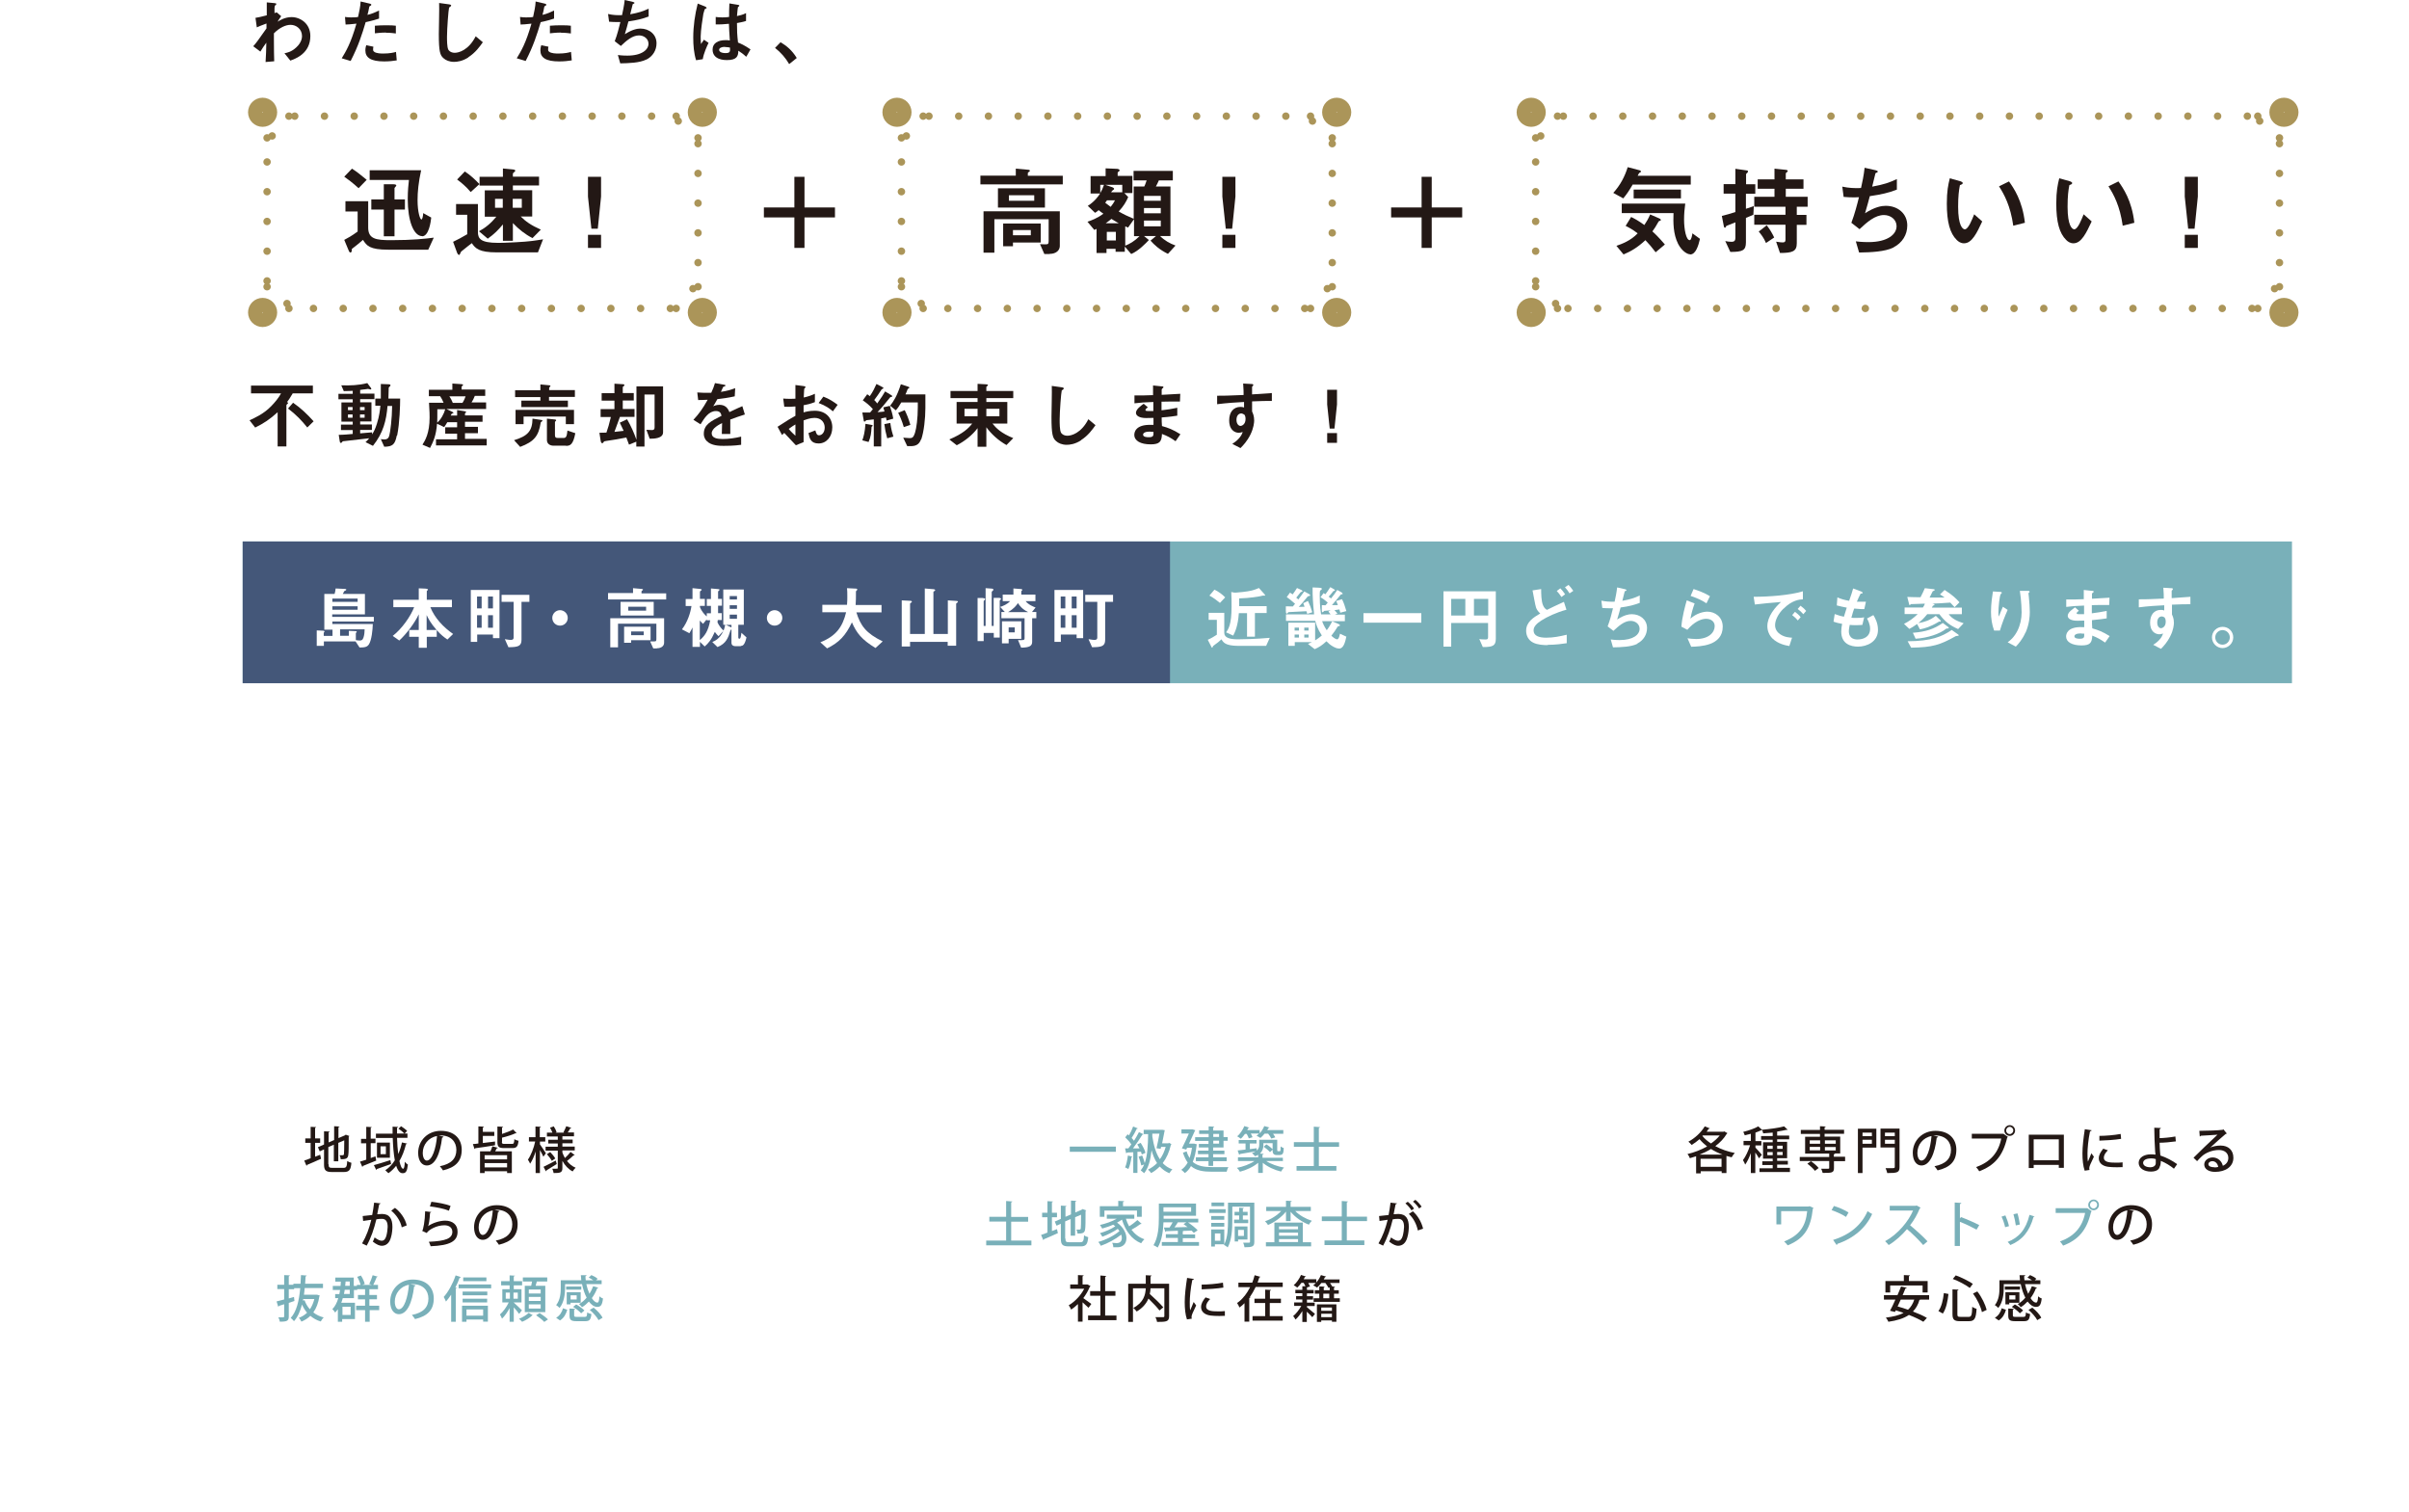
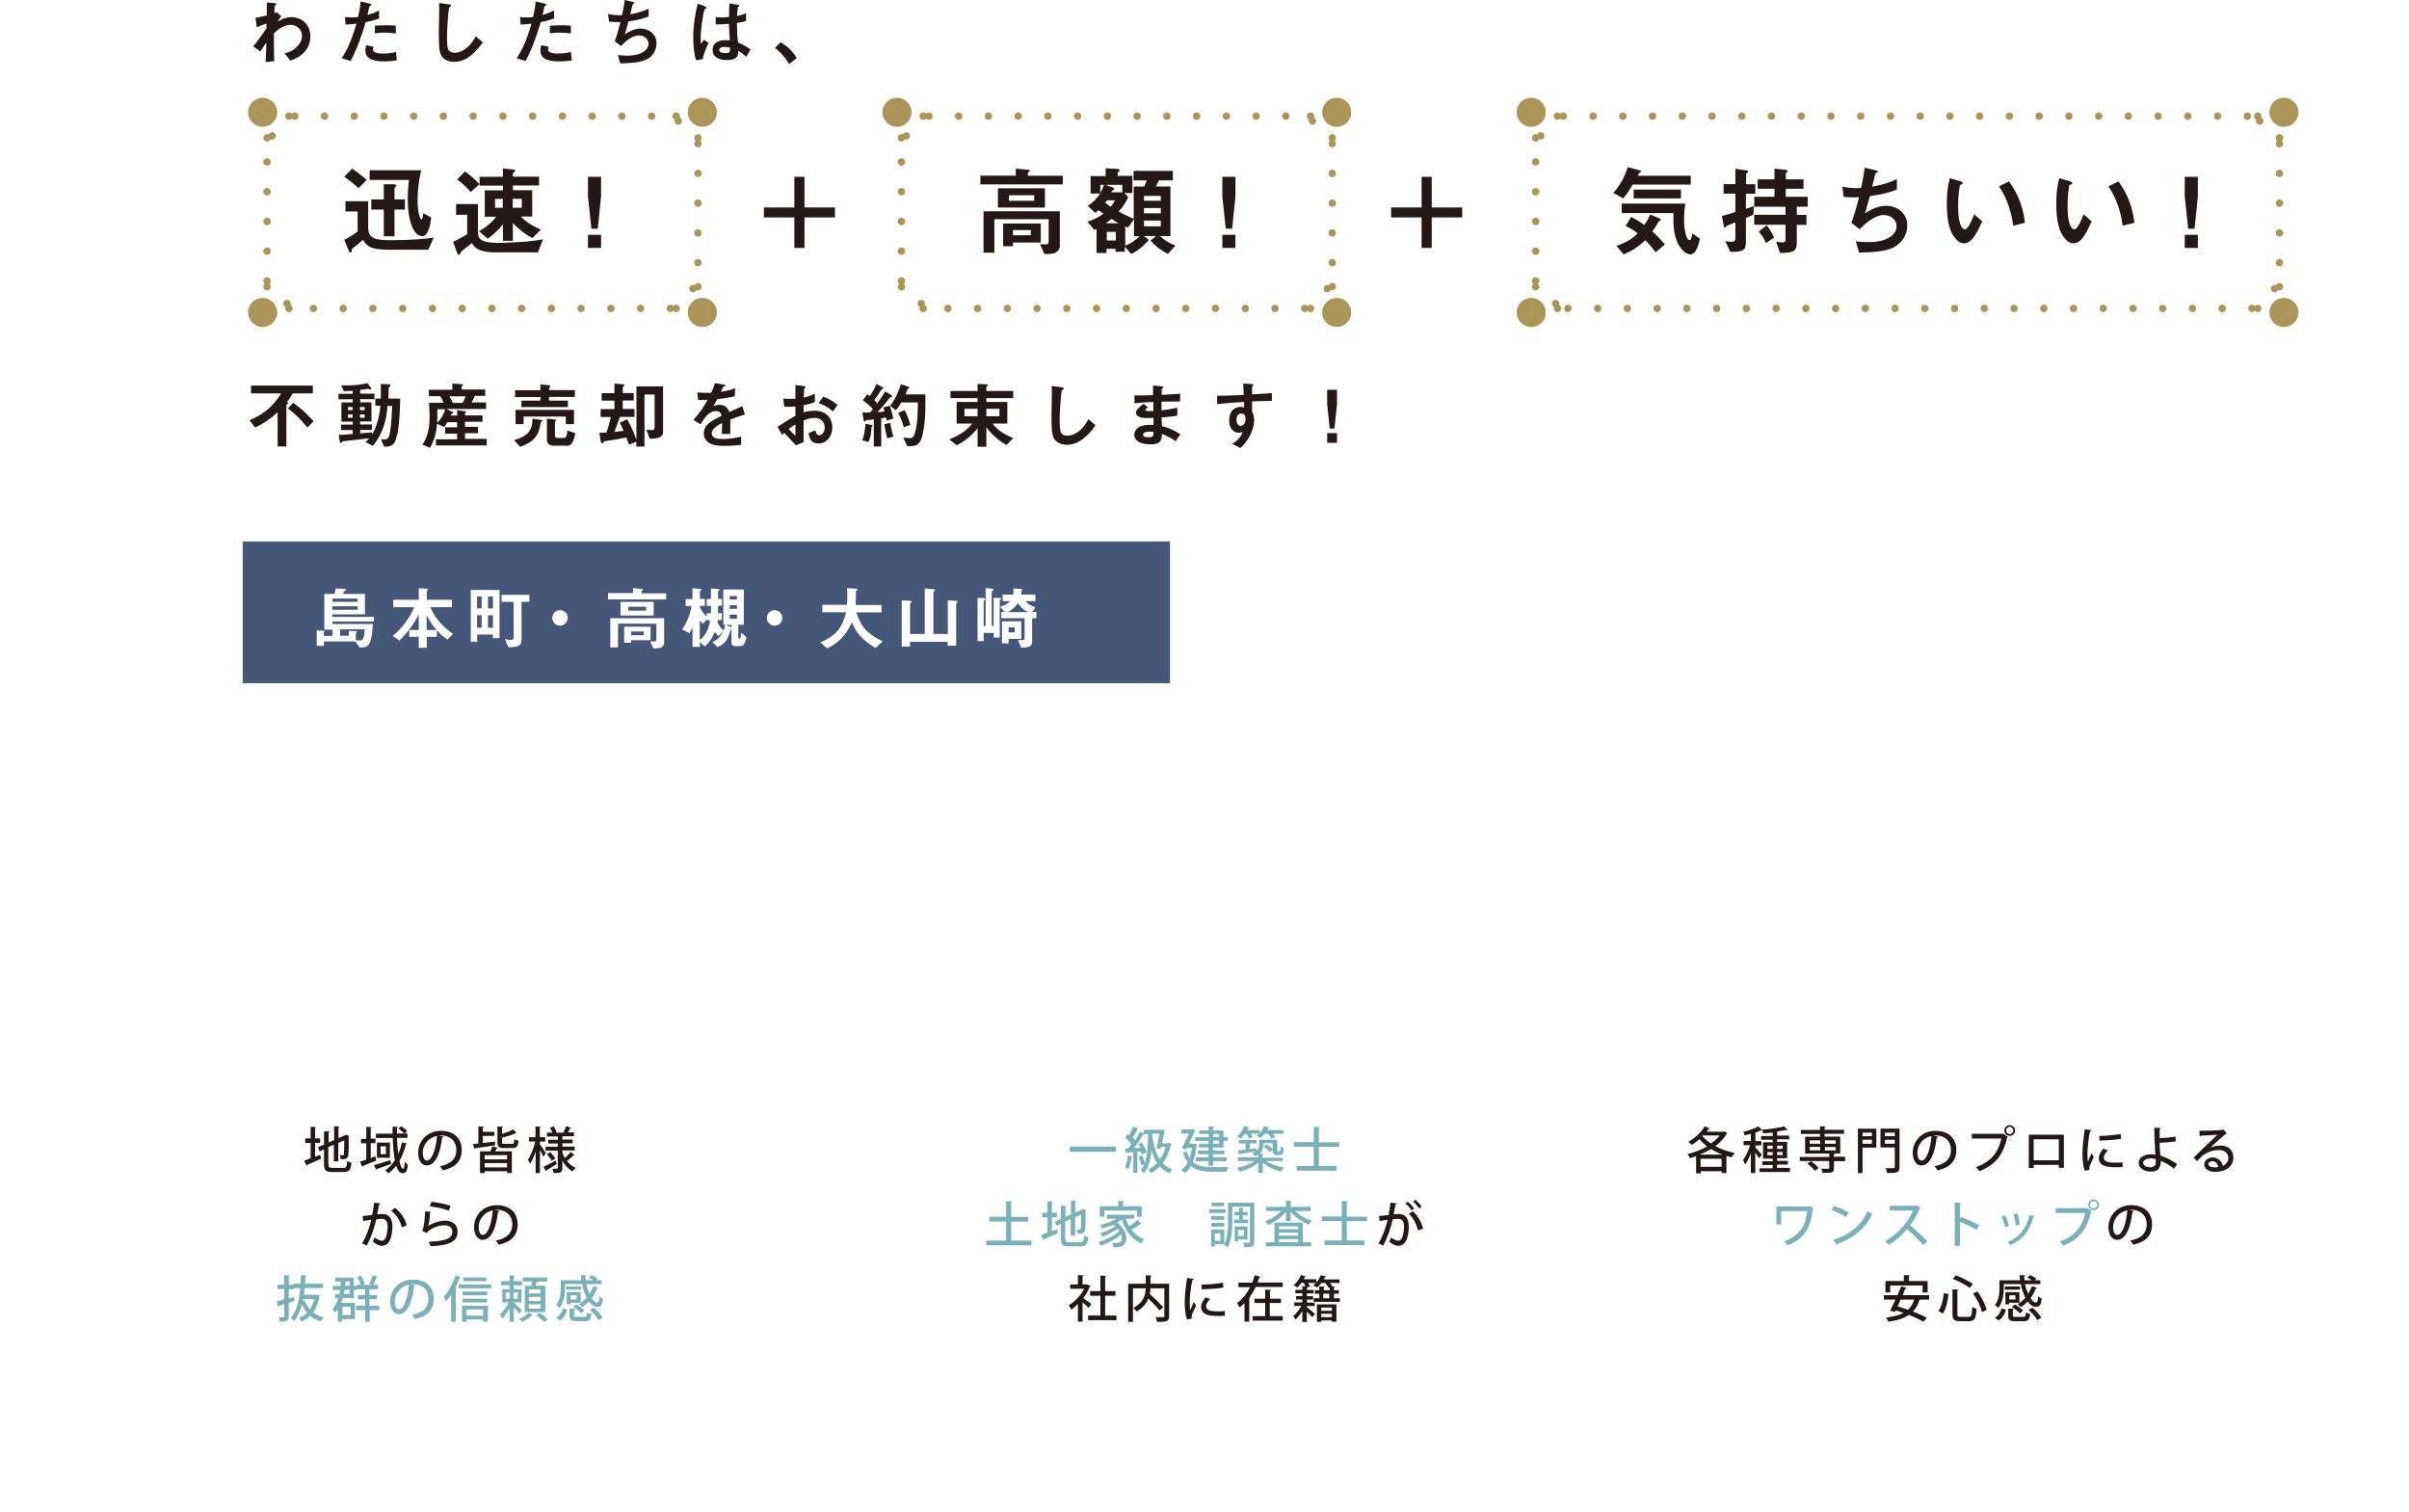
<svg xmlns="http://www.w3.org/2000/svg" id="_レイヤー_2" viewBox="0 0 162 101.64">
  <defs>
    <style>.cls-1{filter:url(#outer-glow-3);}.cls-1,.cls-2,.cls-3,.cls-4,.cls-5{fill:#fff;}.cls-2{filter:url(#outer-glow-1);}.cls-3{filter:url(#outer-glow-2);}.cls-6{fill:#231815;}.cls-7{fill:#445779;}.cls-8{fill:#79b0b9;}.cls-9{stroke-dasharray:0 0 0 2;}.cls-9,.cls-10,.cls-5,.cls-11,.cls-12,.cls-13{stroke:#ab9559;}.cls-9,.cls-10,.cls-11,.cls-12,.cls-13{fill:none;stroke-linecap:round;stroke-linejoin:round;stroke-width:.5px;}.cls-10{stroke-dasharray:0 0 0 7.26;}.cls-5{stroke-miterlimit:10;}.cls-12{stroke-dasharray:0 0 0 7.26;}.cls-13{stroke-dasharray:0 0 0 7.26;}</style>
    <filter id="outer-glow-1" filterUnits="userSpaceOnUse">
      <feOffset dx="0" dy="0" />
      <feGaussianBlur result="blur" stdDeviation="2.17" />
      <feFlood flood-color="#b2b2b2" flood-opacity=".75" />
      <feComposite in2="blur" operator="in" />
      <feComposite in="SourceGraphic" />
    </filter>
    <filter id="outer-glow-2" filterUnits="userSpaceOnUse">
      <feOffset dx="0" dy="0" />
      <feGaussianBlur result="blur-2" stdDeviation="2.17" />
      <feFlood flood-color="#b2b2b2" flood-opacity=".75" />
      <feComposite in2="blur-2" operator="in" />
      <feComposite in="SourceGraphic" />
    </filter>
    <filter id="outer-glow-3" filterUnits="userSpaceOnUse">
      <feOffset dx="0" dy="0" />
      <feGaussianBlur result="blur-3" stdDeviation="2.17" />
      <feFlood flood-color="#b2b2b2" flood-opacity=".75" />
      <feComposite in2="blur-3" operator="in" />
      <feComposite in="SourceGraphic" />
    </filter>
  </defs>
  <g id="_レイヤー_9">
    <g>
      <path class="cls-6" d="M19.52,4.07l-.39-.49c.17-.03,.47-.09,.79-.39,.16-.14,.39-.43,.39-.76,0-.47-.38-.76-.77-.76-.33,0-.74,.19-1.12,.57v.45c0,.66,.01,1.08,.02,1.43l-.58,.05c.03-.54,.04-.73,.05-1.3-.16,.22-.25,.35-.4,.6l-.48-.36c.24-.27,.3-.37,.89-1.2v-.33c-.38,.14-.49,.19-.65,.26l-.09-.64c.19-.03,.38-.07,.76-.17,0-.35,0-.61,0-.87l.52,.05s.13,.01,.13,.06c0,.02-.08,.09-.1,.11-.03,.03-.04,.29-.03,.5l.15-.05,.3,.26c-.14,.19-.2,.3-.24,.37,.14-.09,.49-.31,.94-.31,.57,0,1.26,.42,1.26,1.27,0,1.18-1,1.53-1.36,1.66Z" />
      <path class="cls-6" d="M24.59,1.49c-.24,.81-.49,1.6-1.01,2.61l-.6-.18c.29-.48,.61-1,.99-2.33-.39,.05-.56,.05-.73,.06l-.04-.51c.05,0,.16,.03,.4,.03,.07,0,.38,0,.48-.03,.07-.33,.16-.71,.17-1.04l.6,.14s.12,.02,.12,.08c0,.03-.02,.05-.06,.07-.06,.03-.07,.03-.08,.08-.04,.22-.08,.4-.12,.53,.29-.06,.58-.2,.78-.29v.54c-.17,.05-.37,.13-.91,.24Zm1.24,2.64c-.88,0-1.26-.25-1.26-.74,0-.02,0-.18,.06-.35l.48,.1c-.02,.09-.02,.17-.02,.18,0,.06,0,.1,.06,.15,.14,.13,.51,.13,.62,.13,.46,0,.72-.07,.86-.11l.05,.57c-.25,.04-.51,.07-.86,.07Zm.11-1.94c-.31,0-.62,.04-.73,.05v-.51c.25-.02,.5-.03,.76-.03,.34,0,.5,.01,.65,.03v.52c-.37-.05-.6-.05-.67-.05Z" />
      <path class="cls-6" d="M31.51,3.85c-.41,.27-.77,.31-.98,.31-.31,0-.56-.11-.71-.25-.23-.2-.31-.45-.31-1.63,0-.3,.04-1.75,.02-2.08l.65,.09c.12,.01,.16,.05,.16,.08,0,.04-.06,.08-.14,.14-.04,.13-.14,1.42-.14,1.96,0,.23,0,.7,.09,.87,0,.01,.12,.21,.43,.21,.27,0,.93-.17,1.41-1.11l.48,.4c-.2,.28-.49,.7-.98,1.01Z" />
      <path class="cls-6" d="M36.36,1.49c-.24,.81-.49,1.6-1.01,2.61l-.6-.18c.29-.48,.61-1,.99-2.33-.39,.05-.56,.05-.73,.06l-.04-.51c.05,0,.16,.03,.4,.03,.07,0,.38,0,.48-.03,.07-.33,.16-.71,.17-1.04l.6,.14s.12,.02,.12,.08c0,.03-.02,.05-.06,.07-.06,.03-.07,.03-.08,.08-.04,.22-.08,.4-.12,.53,.29-.06,.58-.2,.78-.29v.54c-.17,.05-.37,.13-.91,.24Zm1.24,2.64c-.88,0-1.26-.25-1.26-.74,0-.02,0-.18,.06-.35l.48,.1c-.02,.09-.02,.17-.02,.18,0,.06,0,.1,.06,.15,.14,.13,.51,.13,.62,.13,.46,0,.72-.07,.86-.11l.05,.57c-.25,.04-.51,.07-.86,.07Zm.11-1.94c-.31,0-.62,.04-.73,.05v-.51c.25-.02,.5-.03,.76-.03,.34,0,.5,.01,.65,.03v.52c-.37-.05-.6-.05-.67-.05Z" />
      <path class="cls-6" d="M43.44,4.01c-.43,.22-1.17,.24-1.73,.25l-.16-.56c.3,.04,.58,.04,.64,.04,.97,0,1.42-.4,1.42-.8,0-.33-.3-.56-.64-.56-.45,0-.85,.36-1.22,.71l-.41-.32c.17-.43,.3-.97,.38-1.29-.1,0-.21,0-.3,0-.04,0-.26,0-.46-.02l-.07-.52c.34,.08,.66,.08,.69,.08,.09,0,.18,0,.25,0,.05-.23,.14-.64,.18-1.02l.56,.13s.1,.03,.1,.06c0,.05-.06,.05-.12,.09-.02,.09-.14,.57-.17,.68,.58-.11,.87-.2,1.24-.38v.53c-.43,.16-.75,.24-1.36,.33-.04,.15-.14,.54-.24,.86,.5-.32,.84-.38,1.04-.38,.6,0,1.09,.39,1.09,.99,0,.47-.25,.88-.69,1.1Z" />
      <path class="cls-6" d="M47.26,3.98l-.45,.07c-.15-.49-.19-1-.19-1.52,0-.77,.11-1.54,.3-2.29l.48,.19s.12,.05,.12,.1c0,0,0,.02-.02,.03s-.08,.03-.09,.04c-.03,.02-.09,.27-.11,.33-.04,.22-.18,1.14-.18,1.52,0,.05,0,.31,.02,.51l.2-.29,.31,.21c-.11,.23-.33,.71-.39,1.1Zm2.9-.18c-.18-.17-.31-.26-.51-.39,0,.38-.11,.63-.77,.63-.14,0-.96,0-.96-.71,0-.44,.39-.63,.86-.63,.1,0,.2,0,.3,.02-.04-.58-.05-.79-.06-1.12-.32,.03-.58,.05-.89,.04v-.5c.08,.01,.21,.03,.44,.03,.19,0,.32-.01,.46-.03,0-.37,0-.42,.02-.91l.55,.09c.1,.01,.12,.04,.12,.07,0,.02-.04,.05-.09,.08-.03,.12-.04,.34-.07,.61,.14-.03,.42-.09,.61-.2v.53c-.2,.07-.46,.11-.61,.14,0,.53,.01,.76,.07,1.31,.19,.08,.4,.16,.84,.46l-.28,.49Zm-1.41-.65c-.23,0-.39,.08-.39,.2s.14,.22,.43,.22c.32,0,.31-.11,.3-.37-.07-.01-.2-.04-.35-.04Z" />
      <path class="cls-6" d="M52.49,2.84c.41,.24,.78,.55,1.09,1.06l-.51,.41c-.25-.43-.56-.78-.95-1.09l.37-.38Z" />
    </g>
    <g>
      <path class="cls-6" d="M19.68,26.46c-.21,.35-.26,.43-.38,.58,.02,0,.07,.02,.07,.06,0,.03-.02,.05-.03,.05-.07,.06-.08,.07-.08,.1v2.77h-.59v-2.3c-.54,.49-.94,.75-1.51,1.03l-.38-.49c.33-.15,.95-.42,1.46-.95,.25-.26,.49-.54,.66-.86h-2.02v-.52h4.16v.52h-1.37Zm.98,2.28c-.37-.46-.74-.85-1.29-1.27l.34-.39c.53,.37,.95,.77,1.38,1.25l-.43,.42Z" />
      <path class="cls-6" d="M26.68,29.3c-.12,.61-.3,.73-.84,.74l-.23-.51c.05,0,.14,.02,.23,.02,.22,0,.3-.11,.34-.26,.07-.27,.18-1.12,.19-1.99h-.31c-.08,.97-.28,1.8-.98,2.68l-.5-.25c.07-.06,.12-.11,.25-.26-.24,.03-1.4,.16-1.66,.19-.11,.01-.12,0-.15,.05-.04,.05-.05,.07-.1,.07-.04,0-.06-.02-.07-.09l-.07-.45c.3,0,.76-.04,.94-.06v-.26h-.79v-.37h.79v-.2h-.76v-1.29h.76v-.21h-.96v-.37h.96v-.2c-.1,0-.26,.02-.6,.02l-.17-.39c.59,.02,1.18,0,1.75-.15l.24,.32s.03,.05,.03,.07c0,.02-.01,.04-.06,.04-.02,0-.13-.04-.16-.04s-.18,.03-.21,.03c0,0-.22,.02-.32,.04v.25h.96v.37h-.96v.21h.76v1.29h-.76v.2h.79v.37h-.79v.23c.46-.04,.53-.04,.8-.07v.14c.08-.12,.21-.33,.33-.73,.16-.5,.21-.95,.23-1.2h-.34v-.48h.37c0-.53,0-.54,0-.98l.53,.02s.12,0,.12,.07c0,.03-.02,.04-.03,.06-.08,.07-.09,.08-.09,.13,0,.1-.02,.59-.02,.7h.79c0,.42-.03,1.63-.2,2.47Zm-2.97-1.93h-.31v.21h.31v-.21Zm0,.5h-.31v.22h.31v-.22Zm.81-.5h-.31v.21h.31v-.21Zm0,.5h-.31v.22h.31v-.22Z" />
      <path class="cls-6" d="M29.32,29.98v-.44h1.42v-.38h-.8v-.43h.8v-.34h-.66c-.06,.1-.12,.21-.21,.33l-.48-.23c-.06,.79-.25,1.21-.47,1.63l-.51-.22c.18-.28,.48-.78,.48-1.82,0-.08,0-.46-.04-1h.98c-.07-.18-.14-.3-.23-.44h-.76v-.43h1.58v-.42l.6,.04s.12,0,.12,.06c0,.02-.03,.04-.04,.05s-.06,.04-.06,.08v.17h1.59v.43h-.7c-.07,.18-.13,.3-.22,.44h.98v.44h-2.67l.39,.19c.06,.03,.08,.05,.08,.07,0,0,0,.02,0,.02,0,.01-.08,.02-.1,.03-.01,0-.02,.02-.08,.13h.43v-.37l.5,.08s.11,.02,.11,.06c0,.02-.02,.03-.04,.04,0,0-.04,.03-.04,.05v.13h1.18v.43h-1.18v.34h.87v.43h-.87v.38h1.46v.44h-3.41Zm.09-2.46c0,.5,0,.7-.01,.9,.26-.22,.46-.6,.54-.9h-.53Zm.81-.87c.09,.14,.16,.26,.23,.44h.65c.04-.06,.12-.19,.21-.44h-1.09Z" />
      <path class="cls-6" d="M36.43,28.35c-.06,.03-.07,.05-.07,.08-.14,.87-.42,1.26-1.38,1.62l-.41-.45c.92-.28,1.23-.62,1.24-1.45l.6,.09s.07,.02,.07,.05-.03,.04-.05,.05Zm.49-1.65v.24h1.27v.43h-3.13v-.43h1.28v-.24h-1.7v-.46h1.7v-.39l.62,.06s.06,.02,.06,.05c0,.01-.02,.03-.03,.04-.04,.05-.06,.06-.06,.09v.14h1.73v.46h-1.73Zm1.13,1.82v-.51h-2.84v.51h-.54v-.96h3.93v.96h-.54Zm.02,1.45h-.84c-.24,0-.45-.12-.45-.38v-1.44l.56,.06s.06,.02,.06,.05-.01,.04-.05,.07c0,0-.03,.03-.03,.04v.88c0,.15,.04,.2,.2,.2h.37c.16,0,.23-.06,.27-.5l.53,.18c-.15,.77-.34,.85-.63,.85Z" />
      <path class="cls-6" d="M43.69,29.5l-.22-.6s.36,.02,.37,.02c.14,0,.18-.06,.18-.19v-2.2h-.68v3.5h-.55v-.33l-.49,.2c-.07-.19-.11-.3-.18-.48-.45,.09-.9,.17-1.35,.23-.13,.02-.15,.02-.18,.08-.03,.04-.04,.07-.09,.07-.05,0-.09-.04-.11-.18l-.08-.52c.13,0,.29,0,.47-.01,.12-.34,.17-.52,.3-1.05h-.69v-.53h.93v-.57h-.86v-.5h.86v-.64l.48,.03c.19,0,.19,.04,.19,.07s-.01,.04-.03,.05c-.07,.05-.08,.06-.08,.09v.39h.74v.5h-.74v.57h.79v.53h-.98c-.2,.56-.23,.62-.37,1.01,.28-.03,.4-.04,.62-.07-.08-.17-.16-.35-.26-.55l.49-.23c.28,.49,.46,.9,.63,1.38v-3.59h1.79v3.09c0,.41-.59,.43-.89,.43Z" />
      <path class="cls-6" d="M49.11,28.22c0,.19,0,.8,0,.96h-.57c.01-.28,.02-.52,.02-.73-.19,.09-.7,.35-.7,.69,0,.32,.38,.38,.73,.38,.42,0,.84-.06,1.25-.16v.55c-.47,.07-1.01,.07-1.17,.07-.27,0-.84,0-1.15-.33-.19-.2-.19-.41-.19-.48,0-.61,.45-.84,1.19-1.21-.03-.15-.09-.32-.37-.32-.48,0-.77,.45-1.04,.89l-.48-.3c.39-.42,.63-.76,.96-1.35-.28,.01-.43,.02-.64,.02l-.06-.51c.29,.02,.51,.03,.94,.02,.12-.26,.19-.44,.25-.65l.61,.11s.1,.01,.1,.05c0,.03-.02,.04-.05,.05,0,0-.11,.05-.11,.05,0,0-.13,.28-.15,.33,.45-.07,.67-.14,.96-.25l-.03,.55c-.44,.1-.84,.15-1.17,.19-.16,.29-.2,.36-.28,.48,.06-.03,.21-.1,.42-.1,.34,0,.55,.17,.67,.49,.57-.27,.64-.3,.87-.4l.17,.56c-.39,.12-.62,.21-.98,.34Z" />
      <path class="cls-6" d="M52.27,28.71c.8-.52,.9-.57,1.22-.75v-.63c-.3,.03-.48,.03-.75,.02l-.07-.55c.14,.01,.25,.02,.48,.02,.12,0,.2,0,.34-.01,0-.55,0-.6,0-.92l.54,.07c.14,.02,.14,.05,.14,.08,0,.02-.07,.08-.08,.09-.02,.03-.03,.51-.04,.6,.31-.07,.48-.13,.75-.25v.56c-.31,.12-.54,.17-.76,.21v.48c.14-.04,.4-.11,.75-.11,.76,0,1.18,.5,1.18,1.12s-.39,1.08-.92,1.08-.61-.34-.68-.7l.46-.18c.06,.2,.1,.33,.25,.33,.18,0,.38-.18,.38-.52s-.23-.65-.68-.65c-.29,0-.57,.11-.74,.17,0,.78,0,.87,0,1.46l-.52,.21c-.21-.23-.33-.36-.78-.83-.07,.06-.08,.07-.15,.14l-.3-.55Zm1.22-.17c-.14,.08-.24,.15-.45,.3,.16,.2,.36,.38,.45,.46v-.76Zm2.52-.88c-.22-.19-.48-.38-.96-.56l.32-.43c.4,.15,.72,.37,.96,.55l-.32,.44Z" />
      <path class="cls-6" d="M58.61,28.71c-.02,.41-.05,.66-.2,1.01l-.42-.11c.09-.26,.17-.55,.21-1.11l.4,.07s.09,.02,.09,.05c0,.02-.02,.04-.08,.08Zm1.01-.44s-.02-.11-.04-.2c-.17,.04-.24,.05-.32,.06v1.89h-.5v-1.82c-.18,.02-.37,.04-.44,.05-.03,0-.07,0-.11,.05-.04,.04-.05,.05-.08,.05-.01,0-.04-.02-.04-.04l-.1-.57c.21,0,.32,0,.52,0,.05-.06,.12-.14,.19-.23-.25-.28-.46-.44-.68-.59l.3-.41c.08,.05,.12,.09,.17,.13,.21-.3,.32-.53,.45-.82l.44,.23s.03,.03,.03,.04c0,.02,0,.03-.03,.04-.06,.03-.08,.04-.09,.05-.25,.38-.29,.44-.5,.72,.08,.08,.14,.14,.2,.23,.28-.39,.42-.61,.53-.81l.45,.27s.03,.04,.03,.05c0,.04-.05,.05-.05,.05-.08,0-.08,.01-.15,.1-.25,.32-.51,.63-.79,.92,.16,0,.26-.02,.47-.04-.02-.09-.05-.19-.08-.28l.44-.1c.1,.29,.18,.56,.23,.86l-.45,.13Zm.04,1.19c-.1-.37-.15-.62-.19-.94l.4-.08c.06,.43,.15,.74,.21,.92l-.41,.11Zm2.28,.08c-.14,.39-.4,.46-.72,.46h-.21l-.27-.57c.1,0,.26,.03,.44,.03,.16,0,.25-.04,.35-.35,.1-.32,.19-.98,.19-1.72v-.33h-1.11c-.14,.24-.23,.38-.37,.53l-.38-.31c.22-.28,.46-.63,.72-1.44l.52,.17s.05,.02,.05,.05-.01,.04-.03,.05c-.07,.03-.08,.04-.1,.1-.06,.16-.07,.19-.13,.31h1.34v.92c0,.7-.1,1.6-.28,2.11Zm-1.16-.82c-.14-.47-.27-.75-.38-.96l.44-.18c.12,.24,.25,.53,.38,.99l-.44,.15Z" />
      <path class="cls-6" d="M67.69,29.93c-.57-.32-1.03-.75-1.36-1.2v1.31h-.59v-1.25c-.35,.47-.87,.88-1.4,1.15l-.5-.39c.93-.39,1.31-.77,1.54-1.07h-1.05v-1.45h1.41v-.26h-1.82v-.48h1.82v-.48l.54,.03c.06,0,.16,.01,.16,.06,0,.02-.02,.03-.04,.05-.06,.05-.07,.05-.07,.08v.26h1.81v.48h-1.81v.26h1.41v1.45h-1c.24,.3,.58,.65,1.4,.98l-.46,.47Zm-1.95-2.44h-.88v.5h.88v-.5Zm1.47,0h-.88v.5h.88v-.5Z" />
      <path class="cls-6" d="M72.71,29.6c-.41,.27-.77,.31-.98,.31-.31,0-.56-.11-.71-.25-.23-.2-.31-.45-.31-1.63,0-.3,.04-1.75,.02-2.08l.65,.09c.12,.01,.16,.05,.16,.08,0,.04-.06,.08-.14,.14-.04,.13-.14,1.42-.14,1.96,0,.23,0,.7,.09,.87,0,.01,.12,.21,.43,.21,.27,0,.93-.17,1.41-1.11l.48,.4c-.2,.28-.49,.7-.98,1.01Z" />
      <path class="cls-6" d="M79.04,29.66c-.32-.23-.53-.34-.9-.48-.02,.5-.14,.7-.76,.7-.68,0-1.1-.24-1.1-.64,0-.14,.05-.71,1.15-.67h.14s0-.47,0-.47c-.09,0-.36,.01-.5,.01-.45,0-.68-.16-.68-.35,0-.24,.33-.47,.52-.61l.28,.24c-.09,.06-.16,.12-.16,.18,0,.07,.1,.07,.19,.07,.16,0,.23,0,.34,0v-.61c-.57,.02-.85,.04-1.27,.09v-.53c.55,0,.81,0,1.25-.02v-.65s.58,.06,.58,.06c.09,0,.12,.02,.12,.06,0,.02,0,.02-.06,.07-.02,.01-.05,.04-.06,.09,0,0,0,.1,0,.35,.63-.03,.79-.04,1.25-.07l-.02,.52c-.54,0-1,0-1.24,.01v.58c.43-.05,.61-.08,1.06-.17v.53c-.21,.03-.47,.08-1.05,.12,0,.25,0,.29,.02,.58,.41,.11,.73,.23,1.24,.55l-.32,.46Zm-1.69-.64c-.32,0-.48,.08-.48,.21,0,.17,.31,.17,.37,.17,.32,0,.34-.09,.33-.36-.05,0-.12-.01-.23-.01Z" />
      <path class="cls-6" d="M84.2,26.98v.69c.05,.12,.14,.29,.14,.6,0,.14-.03,.5-.25,.95-.23,.46-.49,.73-.67,.91l-.55-.28c.29-.19,.59-.45,.7-.8-.11,.03-.18,.05-.26,.05-.13,0-.28-.04-.4-.15-.2-.18-.25-.44-.25-.68,0-.54,.27-.91,.77-.91,.09,0,.16,.02,.23,.04v-.37c-.45,.02-1.19,.07-1.81,.15v-.57c.33,0,.75,0,1.78-.05,0-.15,0-.41-.03-.77l.54,.03c.11,0,.14,.02,.14,.07,0,.03,0,.04-.04,.07-.03,.03-.04,.04-.04,.06v.5c.68-.04,.83-.05,1.33-.09v.53c-.37,0-.7,0-1.33,.03Zm-.54,.89s-.12-.07-.18-.07c-.2,0-.33,.17-.33,.43,0,.29,.16,.41,.27,.41,.1,0,.34-.11,.34-.46,0-.1-.01-.23-.09-.31Z" />
      <path class="cls-6" d="M89.91,26.21v.99l-.17,1.62h-.32l-.17-1.62v-.99h.66Zm0,2.91v.66h-.66v-.66h.66Z" />
    </g>
    <g>
      <path class="cls-6" d="M28.8,16.79h-2.69c-1.26,0-1.45-.27-1.7-.66-.26,.22-.44,.38-.75,.61,0,.12,0,.24-.1,.24-.06,0-.11-.12-.14-.2l-.27-.65c.23-.12,.49-.26,.9-.56v-1.35h-.82v-.69h1.53v1.77c0,.77,.52,.85,1.54,.85,1.46,0,2.34-.1,2.87-.17l-.37,.81Zm-4.69-4.14c-.43-.39-.71-.59-.96-.77l.52-.54c.28,.18,.52,.36,.99,.75l-.54,.56Zm4.29,3.23c-.59,0-.98-1.04-.98-2.48,0-.61,.05-1.02,.08-1.3h-2.64v-.65h3.46c-.18,.82-.24,1.46-.24,2.01,0,.81,.17,1.3,.26,1.3,.06,0,.11-.22,.12-.43l.54,.3c-.03,.29-.16,1.26-.62,1.26Zm-1.87-1.79v1.8h-.72v-1.8h-.84v-.68h.84v-1.02h.57c.1,0,.27,0,.27,.08,0,.04-.05,.08-.12,.17v.77h.7v.68h-.7Z" />
      <path class="cls-6" d="M36.18,16.97h-2.78c-1.17,0-1.43-.26-1.67-.62,0,0-.41,.31-.66,.52-.07,.05-.07,.06-.09,.11-.07,.14-.07,.16-.1,.16-.09,0-.13-.13-.14-.14l-.27-.74c.26-.12,.65-.33,.95-.51v-1.31h-.75v-.72h1.47v1.88c0,.44,.17,.73,1.35,.73,.09,0,.54,0,1.18-.04,.98-.05,1.31-.11,1.85-.2l-.34,.87Zm-4.53-4.06c-.31-.37-.63-.63-.91-.84l.52-.54c.36,.24,.69,.54,.98,.85l-.58,.53Zm4.16,3.1c-.51-.26-.93-.6-1.32-1.01v1.19h-.67v-1.1c-.3,.36-.58,.65-1.02,.96l-.59-.5c.42-.22,.81-.54,1.17-.98h-.78v-1.77h1.22v-.32h-1.57v-.59h1.57v-.56l.63,.06c.17,.01,.2,.05,.2,.09,0,.03-.01,.05-.07,.09-.07,.07-.09,.08-.09,.1v.21h1.76v.59h-1.76v.32h1.3v1.77h-.77c.32,.32,.69,.59,1.35,.88l-.56,.57Zm-2-2.64h-.52v.6h.52v-.6Zm1.28,0h-.61v.6h.61v-.6Z" />
      <path class="cls-6" d="M40.2,15.38h-.43l-.23-2.16v-1.33h.88v1.33l-.22,2.16Zm-.66,1.29v-.88h.88v.88h-.88Z" />
    </g>
    <path class="cls-6" d="M56.15,14.62h-2.05v2.05h-.68v-2.05h-2.05v-.67h2.05v-2.06h.68v2.06h2.05v.67Z" />
    <path class="cls-6" d="M98.33,14.62h-2.05v2.05h-.68v-2.05h-2.05v-.67h2.05v-2.06h.68v2.06h2.05v.67Z" />
    <g>
      <g>
        <line class="cls-11" x1="17.96" y1="9.27" x2="17.96" y2="9.27" />
        <path class="cls-13" d="M18.3,9.14c.49-.24,.87-.66,1.07-1.16" />
        <line class="cls-11" x1="19.43" y1="7.81" x2="19.43" y2="7.81" />
        <line class="cls-9" x1="19.82" y1="7.81" x2="45.28" y2="7.81" />
        <line class="cls-11" x1="45.47" y1="7.81" x2="45.47" y2="7.81" />
        <path class="cls-12" d="M45.61,8.14c.24,.49,.66,.87,1.16,1.07" />
        <line class="cls-11" x1="46.94" y1="9.27" x2="46.94" y2="9.27" />
        <line class="cls-9" x1="46.94" y1="9.66" x2="46.94" y2="19.09" />
        <line class="cls-11" x1="46.94" y1="19.28" x2="46.94" y2="19.28" />
        <path class="cls-10" d="M46.6,19.41c-.49,.24-.87,.66-1.07,1.16" />
        <line class="cls-11" x1="45.47" y1="20.74" x2="45.47" y2="20.74" />
        <line class="cls-9" x1="45.08" y1="20.74" x2="19.62" y2="20.74" />
        <line class="cls-11" x1="19.43" y1="20.74" x2="19.43" y2="20.74" />
        <path class="cls-12" d="M19.3,20.41c-.24-.49-.66-.87-1.16-1.07" />
        <line class="cls-11" x1="17.96" y1="19.28" x2="17.96" y2="19.28" />
        <line class="cls-9" x1="17.96" y1="18.89" x2="17.96" y2="9.47" />
      </g>
      <g>
        <circle class="cls-5" cx="47.23" cy="7.55" r=".48" />
        <circle class="cls-5" cx="47.23" cy="21.01" r=".48" />
      </g>
      <g>
        <circle class="cls-5" cx="17.66" cy="7.55" r=".48" />
        <circle class="cls-5" cx="17.66" cy="21.01" r=".48" />
      </g>
    </g>
    <g>
      <path class="cls-6" d="M65.93,12.39v-.58h2.38v-.47l.79,.07s.16,0,.16,.07c0,.03-.03,.06-.07,.08-.05,.03-.07,.05-.07,.08v.18h2.35v.58h-5.54Zm4.65,4.69h-.35l-.29-.66c.05,0,.26,.01,.33,.01,.2,0,.25-.01,.25-.22v-1.47h-3.65v2.25h-.73v-2.78h5.13v2.33c0,.3-.26,.53-.67,.53Zm-3.47-3.12v-1.3h3.16v1.3h-3.16Zm1.01,2.36v.24h-.66v-1.53h2.53v1.28h-1.87Zm1.43-3.19h-1.7v.37h1.7v-.37Zm-.23,2.34h-1.2v.35h1.2v-.35Z" />
      <path class="cls-6" d="M73.17,13.83c.44-.28,.7-.64,.81-.82h-.64v-1.17h1.01v-.52l.71,.03c.12,0,.23,.03,.23,.11,0,.02,0,.04-.03,.05-.01,.01-.1,.07-.1,.1v.22h.99v1.15h-.54l.26,.27c-.15,.34-.31,.61-.64,.97,.35,.2,.62,.33,1.01,.49v-2.17h.71c.05-.09,.07-.16,.16-.41h-.88v-.64h2.64v.64h-.94c-.08,.18-.1,.23-.2,.41h.98v3.33h-.7c.29,.29,.65,.5,1.04,.64l-.51,.56c-.59-.29-.93-.62-1.17-.89l.37-.31h-.81l.33,.27c-.2,.21-.69,.73-1.19,.94l-.43-.5v.35h-.62v-.2h-.61v.28h-.67v-1.62s-.12,.06-.15,.07l-.46-.55c.27-.09,.65-.23,1.07-.54-.18-.13-.2-.14-.32-.24-.1,.09-.14,.12-.24,.18l-.49-.47Zm.82-.85c.1-.16,.16-.29,.25-.55h-.25v.55Zm.45,.49c-.03,.05-.05,.08-.12,.16,.1,.08,.29,.22,.37,.28,.18-.24,.19-.25,.29-.44h-.55Zm1.03-.53v-.51h-1.14l.47,.16s.12,.05,.12,.1c0,.05-.03,.07-.06,.08-.07,.05-.1,.09-.14,.16h.75Zm-.24,2.07c-.08-.05-.21-.11-.49-.29-.13,.11-.2,.16-.38,.29h.87Zm-.19,1.16v-.58h-.61v.58h.61Zm.81-.87c-.11-.05-.12-.05-.18-.08v1.3c.3-.12,.61-.29,.96-.64h-.37v-1.14l-.4,.56Zm2.21-1.8v-.33h-1.13v.33h1.13Zm0,.84v-.35h-1.13v.35h1.13Zm0,.88v-.39h-1.13v.39h1.13Z" />
      <path class="cls-6" d="M82.86,15.38h-.43l-.23-2.16v-1.33h.88v1.33l-.22,2.16Zm-.66,1.29v-.88h.88v.88h-.88Z" />
    </g>
    <g>
      <g>
        <line class="cls-11" x1="60.62" y1="9.27" x2="60.62" y2="9.27" />
        <path class="cls-13" d="M60.95,9.14c.49-.24,.87-.66,1.07-1.16" />
        <line class="cls-11" x1="62.08" y1="7.81" x2="62.08" y2="7.81" />
        <line class="cls-9" x1="62.47" y1="7.81" x2="87.93" y2="7.81" />
        <line class="cls-11" x1="88.13" y1="7.81" x2="88.13" y2="7.81" />
        <path class="cls-12" d="M88.26,8.14c.24,.49,.66,.87,1.16,1.07" />
        <line class="cls-11" x1="89.59" y1="9.27" x2="89.59" y2="9.27" />
        <line class="cls-9" x1="89.59" y1="9.66" x2="89.59" y2="19.09" />
        <line class="cls-11" x1="89.59" y1="19.28" x2="89.59" y2="19.28" />
        <path class="cls-10" d="M89.26,19.41c-.49,.24-.87,.66-1.07,1.16" />
        <line class="cls-11" x1="88.13" y1="20.74" x2="88.13" y2="20.74" />
        <line class="cls-9" x1="87.74" y1="20.74" x2="62.28" y2="20.74" />
        <line class="cls-11" x1="62.08" y1="20.74" x2="62.08" y2="20.74" />
        <path class="cls-12" d="M61.95,20.41c-.24-.49-.66-.87-1.16-1.07" />
        <line class="cls-11" x1="60.62" y1="19.28" x2="60.62" y2="19.28" />
        <line class="cls-9" x1="60.62" y1="18.89" x2="60.62" y2="9.47" />
      </g>
      <g>
        <circle class="cls-5" cx="89.89" cy="7.55" r=".48" />
        <circle class="cls-5" cx="89.89" cy="21.01" r=".48" />
      </g>
      <g>
        <circle class="cls-5" cx="60.32" cy="7.55" r=".48" />
-         <circle class="cls-5" cx="60.32" cy="21.01" r=".48" />
      </g>
    </g>
    <g>
      <path class="cls-6" d="M109.8,12.4c-.25,.43-.42,.68-.64,.94l-.67-.37c.47-.52,.77-1.09,.97-1.73l.8,.21s.09,.03,.09,.07c0,.02,0,.03-.01,.05-.01,0-.08,.04-.09,.05-.03,.02-.04,.04-.12,.2h3.57v.59h-3.89Zm1.56,4.59c-.29-.38-.46-.58-.71-.84-.55,.51-.96,.74-1.47,.96l-.48-.58c.35-.12,.96-.34,1.43-.84-.37-.28-.59-.39-.81-.5l.37-.6c.25,.12,.5,.26,.89,.54,.16-.24,.26-.41,.39-.71l.62,.27s.1,.05,.1,.1c0,.03-.03,.05-.05,.05-.03,.01-.09,.03-.1,.05-.21,.37-.24,.42-.42,.67,.17,.15,.42,.39,.84,.88l-.62,.52Zm2.3,.11c-.2,0-.56-.22-.81-.7-.34-.68-.33-1.45-.31-2.07h-3.48v-.64h4.27c-.05,.35-.08,.71-.08,1.07,0,.66,.14,1.39,.38,1.39,.11,0,.17-.36,.18-.46l.51,.37c-.11,.48-.29,1.05-.66,1.05Zm-3.8-3.76v-.59h3.18v.59h-3.18Z" />
      <path class="cls-6" d="M117.41,13.03v1.01c.24-.08,.29-.1,.53-.18l-.03,.58c-.26,.12-.29,.12-.5,.21v1.64c0,.55-.22,.65-1.05,.65l-.34-.73c.14,.03,.28,.05,.43,.05,.17,0,.25-.08,.25-.25v-1.06c-.37,.15-.39,.16-.55,.22-.05,.01-.07,.03-.08,.06-.03,.07-.04,.08-.07,.08-.01,0-.05,0-.07-.07l-.14-.72c.35-.09,.5-.13,.91-.26v-1.24h-.79v-.64h.79v-1.03l.77,.11c.06,0,.08,.04,.08,.07s-.02,.05-.03,.07c-.09,.08-.1,.09-.1,.13v.66h.62v.64h-.62Zm3.42,.88v.54h.65v.67h-.65v1.24c0,.55-.3,.65-1.13,.65l-.26-.76c.26,.05,.4,.05,.45,.05,.13,0,.18-.05,.18-.18v-1.01h-2.1v-.67h2.1v-.54h-2.1v-.67h1.36v-.54h-1.13v-.63h1.13v-.72l.77,.08s.12,.01,.12,.07c0,.05-.03,.07-.06,.09-.03,.02-.07,.05-.07,.1v.38h1.19v.63h-1.19v.54h1.47v.67h-.73Zm-2.07,2.43c-.16-.37-.34-.59-.49-.77l.54-.42c.2,.26,.36,.52,.5,.82l-.55,.37Z" />
      <path class="cls-6" d="M127.34,16.64c-.58,.29-1.56,.33-2.32,.34l-.22-.75c.4,.05,.77,.05,.85,.05,1.3,0,1.89-.53,1.89-1.07,0-.45-.4-.75-.85-.75-.6,0-1.14,.48-1.64,.95l-.55-.43c.22-.57,.41-1.3,.51-1.72-.14,.01-.28,.01-.41,.01-.06,0-.35,0-.62-.03l-.09-.69c.45,.1,.88,.1,.92,.1,.12,0,.24,0,.34-.01,.07-.31,.19-.85,.24-1.36l.75,.17s.14,.04,.14,.08c0,.07-.09,.07-.16,.12-.03,.12-.19,.77-.22,.9,.77-.14,1.16-.27,1.66-.51v.71c-.58,.22-1,.32-1.82,.44-.05,.2-.19,.72-.32,1.15,.66-.43,1.12-.5,1.39-.5,.81,0,1.45,.52,1.45,1.32,0,.63-.34,1.17-.92,1.47Z" />
      <path class="cls-6" d="M132.07,16.36c-.21,0-.37-.11-.48-.22-.46-.45-.67-1.21-.67-2.45,0-.84,.09-1.26,.2-1.7l.72,.2s.15,.05,.15,.12c0,.07-.08,.1-.19,.14-.07,.36-.12,.74-.12,1.46,0,1.28,.31,1.51,.45,1.51,.24,0,.5-.69,.63-1.01l.54,.48c-.36,.77-.69,1.47-1.22,1.47Zm3.32-1.17c-.19-1.36-.62-2.13-.96-2.66l.67-.33c.31,.44,.9,1.27,1.07,2.78l-.79,.2Z" />
      <path class="cls-6" d="M139.43,16.36c-.21,0-.37-.11-.48-.22-.46-.45-.67-1.21-.67-2.45,0-.84,.09-1.26,.2-1.7l.72,.2s.15,.05,.15,.12c0,.07-.08,.1-.19,.14-.07,.36-.12,.74-.12,1.46,0,1.28,.31,1.51,.45,1.51,.24,0,.5-.69,.63-1.01l.54,.48c-.36,.77-.69,1.47-1.22,1.47Zm3.32-1.17c-.19-1.36-.62-2.13-.96-2.66l.67-.33c.31,.44,.9,1.27,1.07,2.78l-.79,.2Z" />
      <path class="cls-6" d="M147.58,15.38h-.43l-.23-2.16v-1.33h.88v1.33l-.22,2.16Zm-.66,1.29v-.88h.88v.88h-.88Z" />
    </g>
    <g>
      <g>
        <line class="cls-11" x1="103.27" y1="9.27" x2="103.27" y2="9.27" />
        <path class="cls-13" d="M103.61,9.14c.49-.24,.87-.66,1.07-1.16" />
        <line class="cls-11" x1="104.74" y1="7.81" x2="104.74" y2="7.81" />
        <line class="cls-9" x1="105.13" y1="7.81" x2="151.63" y2="7.81" />
        <line class="cls-11" x1="151.83" y1="7.81" x2="151.83" y2="7.81" />
        <path class="cls-12" d="M151.96,8.14c.24,.49,.66,.87,1.16,1.07" />
        <line class="cls-11" x1="153.29" y1="9.27" x2="153.29" y2="9.27" />
        <line class="cls-9" x1="153.29" y1="9.66" x2="153.29" y2="19.09" />
        <line class="cls-11" x1="153.29" y1="19.28" x2="153.29" y2="19.28" />
        <path class="cls-10" d="M152.96,19.41c-.49,.24-.87,.66-1.07,1.16" />
        <line class="cls-11" x1="151.83" y1="20.74" x2="151.83" y2="20.74" />
        <line class="cls-9" x1="151.44" y1="20.74" x2="104.93" y2="20.74" />
        <line class="cls-11" x1="104.74" y1="20.74" x2="104.74" y2="20.74" />
        <path class="cls-12" d="M104.61,20.41c-.24-.49-.66-.87-1.16-1.07" />
        <line class="cls-11" x1="103.27" y1="19.28" x2="103.27" y2="19.28" />
        <line class="cls-9" x1="103.27" y1="18.89" x2="103.27" y2="9.47" />
      </g>
      <g>
        <circle class="cls-5" cx="153.59" cy="7.55" r=".48" />
        <circle class="cls-5" cx="153.59" cy="21.01" r=".48" />
      </g>
      <g>
        <circle class="cls-5" cx="102.97" cy="7.55" r=".48" />
        <circle class="cls-5" cx="102.97" cy="21.01" r=".48" />
      </g>
    </g>
    <g>
-       <rect class="cls-8" x="16.32" y="36.41" width="137.81" height="9.53" />
      <rect class="cls-7" x="16.32" y="36.41" width="62.36" height="9.53" />
      <g>
        <path class="cls-4" d="M22.35,41.77v.19h2.72c-.01,.41-.08,1.06-.25,1.35-.12,.2-.29,.23-.64,.23l-.27-.41h-2.13v.3h-.48v-1.04l.43,.02s.09,0,.09,.06c0,.02,0,.03-.02,.04-.01,.01-.03,.02-.03,.05v.2h.59v-.42h-.55v-2.4h.69c.04-.12,.06-.26,.07-.37l.61,.03s.11,0,.11,.05c0,.02-.03,.04-.04,.05-.01,0-.08,.03-.09,.04-.02,.02-.09,.17-.11,.2h1.49v1.37h-2.2v.17h2.8v.31h-2.8Zm1.7-1.52h-1.7v.22h1.7v-.22Zm0,.52h-1.7v.23h1.7v-.23Zm-1.18,1.56v.42h.59v-.33l.46,.02s.07,0,.07,.04c0,.02,0,.03-.02,.04-.04,.04-.04,.05-.04,.07v.45c.05,.01,.15,.03,.25,.03,.12,0,.21-.02,.27-.22,.05-.17,.07-.35,.07-.53h-1.65Z" />
        <path class="cls-4" d="M30.08,43c-.24-.17-.43-.31-.71-.63v.45h-.67v.74h-.54v-.74h-.64v-.46h.64v-1.05c-.28,.6-.84,1.33-1.31,1.76l-.44-.31c.61-.47,1.2-1.31,1.44-1.93h-1.4v-.5h1.71v-.77l.45,.02c.06,0,.17,.02,.17,.07,0,.02-.01,.03-.04,.05-.03,.02-.04,.04-.04,.06v.57h1.69v.5h-1.45c.3,.74,.87,1.34,1.53,1.8l-.38,.37Zm-1.39-1.64v1h.67c-.41-.46-.56-.78-.67-1Z" />
        <path class="cls-4" d="M33.15,42.91v-.24h-1.06v.49h-.43v-3.49h1.93v3.24h-.43Zm-.76-2.8h-.31v.8h.31v-.8Zm0,1.26h-.31v.84h.31v-.84Zm.76-1.26h-.33v.8h.33v-.8Zm0,1.26h-.33v.84h.33v-.84Zm1.92-.9v2.55c0,.43-.23,.5-.88,.5l-.24-.54c.21,.04,.36,.05,.4,.05,.13,0,.19-.05,.19-.15v-2.41h-.81v-.47h1.87v.47h-.53Z" />
        <path class="cls-4" d="M37.66,42.07c-.29,0-.52-.23-.52-.52s.24-.52,.52-.52,.52,.23,.52,.52-.23,.52-.52,.52Z" />
        <path class="cls-4" d="M40.89,40.29v-.41h1.68v-.33l.56,.05s.11,0,.11,.05c0,.02-.02,.04-.05,.06-.03,.02-.05,.04-.05,.06v.13h1.66v.41h-3.92Zm3.29,3.31h-.25l-.21-.47s.18,0,.24,0c.14,0,.18,0,.18-.15v-1.04h-2.58v1.59h-.52v-1.96h3.62v1.65c0,.21-.18,.37-.48,.37Zm-2.45-2.21v-.92h2.23v.92h-2.23Zm.71,1.66v.17h-.47v-1.08h1.78v.91h-1.32Zm1.01-2.25h-1.2v.26h1.2v-.26Zm-.16,1.66h-.85v.25h.85v-.25Z" />
        <path class="cls-4" d="M49.81,43.45h-.37c-.12,0-.25-.06-.25-.23v-.9c-.06,.04-.06,.05-.07,.08-.15,.49-.29,.88-.87,1.11l-.35-.34c.14-.06,.51-.2,.74-.74l-.32,.35c-.09-.08-.15-.16-.25-.29-.24,.55-.43,.76-.68,.98l-.32-.31v.34h-.5v-1.31c-.03,.06-.09,.2-.21,.39l-.5-.26c.38-.49,.58-1.14,.64-1.57h-.39v-.47h.46v-.73l.5,.05s.12,.01,.12,.06c0,.02-.04,.05-.06,.06-.05,.03-.06,.05-.06,.08v.47h.33v.47h-.33v.08c.11,.29,.32,.52,.46,.63v-.21h.28v-.5h-.28v-.46h.28v-.71l.47,.04c.07,0,.11,.02,.11,.05,0,.02-.04,.05-.05,.06-.04,.03-.05,.05-.05,.06v.49h.26v.46h-.26v.5h.25v.46h-.27c-.01,.1-.01,.11-.02,.16,.11,.24,.28,.44,.41,.55,.04-.1,.08-.23,.11-.39h-.13v-2.37h1.38v2.37h-.37v.86s0,.08,.07,.08c.05,0,.08-.06,.09-.11,.01-.05,.04-.19,.05-.29l.34,.31c-.11,.49-.24,.57-.37,.57Zm-2.29-1.74v-.06l-.24,.3c-.06-.06-.14-.13-.22-.22v1.31c.31-.25,.57-.59,.7-1.33h-.25Zm1.67,.31h-.38l.34,.15s.03,.01,.04,.02v-.17Zm.37-1.94h-.49v.23h.49v-.23Zm0,.62h-.49v.24h.49v-.24Zm0,.63h-.49v.28h.49v-.28Z" />
        <path class="cls-4" d="M52.09,42.07c-.29,0-.52-.23-.52-.52s.24-.52,.52-.52,.52,.23,.52,.52-.23,.52-.52,.52Z" />
        <path class="cls-4" d="M58.87,43.57c-.93-.57-1.26-.99-1.58-1.72-.43,.9-.86,1.35-1.67,1.75l-.45-.41c1.07-.43,1.49-1.04,1.73-2.02h-1.6v-.5h1.66c.02-.2,.02-.44,.02-.51,0-.27,0-.47-.02-.61l.61,.03s.08,0,.08,.06c0,.04-.05,.08-.09,.12,0,.1,0,.04,0,.27,0,.04,0,.43-.02,.65h1.74v.5h-1.69c.28,.89,.64,1.4,1.77,1.95l-.48,.44Z" />
        <path class="cls-4" d="M64.35,40.54s-.05,.03-.05,.06v2.82h-.57v-.26h-2.53v.31h-.56v-3.1l.59,.03c.06,0,.09,.03,.09,.07,0,.03-.04,.05-.06,.06-.02,.01-.06,.04-.06,.06v2.04h.99v-3.06l.6,.05s.1,.01,.1,.07c0,.03-.05,.05-.06,.06-.02,0-.06,.03-.06,.06v2.82h.97v-2.26l.61,.04s.07,.01,.07,.05c0,.03-.04,.06-.06,.07Z" />
        <path class="cls-4" d="M67.26,40.34s-.03,.03-.03,.05v2.48h-.4v-.31h-.68v.55h-.41v-2.9h.33c.11,.02,.18,.02,.18,.07,0,.03-.03,.06-.05,.08-.02,.02-.05,.04-.05,.07v1.66h.13v-2.54l.43,.03s.1,.02,.1,.07c0,.02-.01,.04-.06,.08-.05,.05-.06,.06-.06,.08v2.28h.13v-1.89h.38s.12,.02,.12,.07c0,.03-.02,.04-.07,.08Zm2.15,1.24v1.58c0,.29-.2,.38-.74,.39l-.21-.51c.38,.02,.44,0,.44-.12v-1.35h-1.56v-.42h.23l-.31-.34c.19-.06,.47-.17,.67-.39h-.5v-.44h.72c0-.11,0-.21,0-.41l.53,.04s.07,.01,.07,.06c0,0-.01,.03-.05,.06-.02,.02-.02,.03-.02,.06,0,.02,0,.19,0,.19h.95v.44h-.66c.19,.25,.54,.38,.67,.43l-.24,.3h.29v.42h-.27Zm-1.58,1.39v.29h-.45v-1.48h1.3v1.18h-.86Zm.62-2.41c-.1,.15-.26,.37-.66,.6h1.35c-.41-.2-.58-.44-.68-.6Zm-.21,1.63h-.41v.33h.41v-.33Z" />
-         <path class="cls-4" d="M72.4,42.91v-.24h-1.06v.49h-.43v-3.49h1.93v3.24h-.43Zm-.76-2.8h-.31v.8h.31v-.8Zm0,1.26h-.31v.84h.31v-.84Zm.76-1.26h-.33v.8h.33v-.8Zm0,1.26h-.33v.84h.33v-.84Zm1.92-.9v2.55c0,.43-.23,.5-.88,.5l-.24-.54c.21,.04,.36,.05,.4,.05,.13,0,.19-.05,.19-.15v-2.41h-.81v-.47h1.87v.47h-.53Z" />
        <path class="cls-4" d="M85.14,43.43c-.54,0-1.54,0-1.88,0-.87-.01-.99-.23-1.12-.44-.1,.1-.32,.28-.43,.35-.12,.09-.14,.1-.15,.14-.02,.06-.03,.07-.04,.07-.01,0-.04,0-.06-.06l-.24-.47c.19-.08,.45-.23,.61-.34v-1h-.55v-.47h1.05v1.35c0,.33,.39,.43,.92,.43,.27,0,1.24-.02,2.14-.1l-.25,.55Zm-3.09-2.88c-.19-.16-.48-.38-.72-.5l.34-.4c.27,.13,.52,.31,.72,.52l-.35,.37Zm2.34,.68v1.58h-.53v-1.58h-.55c-.06,.87-.25,1.25-.38,1.51l-.48-.22c.15-.2,.37-.51,.37-1.71,0-.33,0-.67-.02-1l.21,.04s.07,0,.1,0c.1,0,.78-.07,1.02-.13,.22-.05,.36-.11,.53-.18l.36,.4s.06,.07,.06,.1c0,0,0,0,0,.01-.01,0-.11,0-.13,0-.04,0-.09,.01-.15,.03-.12,.03-.75,.14-1.47,.16,0,.25,0,.27,0,.52h1.85v.46h-.78Z" />
        <path class="cls-4" d="M87.91,41.29c-.02-.09-.03-.13-.06-.19-.5,.03-.86,.05-1.18,.06-.02,0-.04,0-.06,.04-.04,.06-.05,.06-.07,.06-.07,0-.07-.11-.07-.2v-.29c.1,0,.28,.01,.47,.01,.05-.06,.07-.08,.15-.18-.28-.25-.41-.35-.56-.45l.22-.3c.06,.04,.16,.11,.18,.12,.15-.21,.21-.3,.29-.43l.27,.12s.1,.05,.1,.08-.02,.04-.04,.05c-.07,.02-.07,.02-.1,.05-.08,.11-.09,.12-.28,.35,.07,.06,.08,.06,.14,.12,.11-.15,.18-.25,.4-.54l.26,.14s.14,.07,.14,.12c0,.02-.03,.04-.05,.04-.1,.02-.11,.02-.17,.1-.25,.3-.32,.39-.55,.64,.2,0,.22,0,.39-.01-.02-.06-.05-.14-.09-.24l.32-.15c.12,.25,.2,.46,.29,.76l-.37,.12Zm2.23-.06c-.02-.11-.06-.2-.07-.25-.16,.03-.23,.04-.33,.05,.14,.15,.16,.17,.2,.23l-.18,.07h.68v.44h-1.53c.07,.19,.14,.35,.31,.61,.16-.21,.24-.36,.37-.6l.34,.14c.08,.03,.18,.08,.18,.13,0,.03-.04,.05-.06,.05-.04,0-.07,0-.11,.06-.11,.18-.21,.33-.41,.59,.24,.22,.36,.24,.39,.24,.12,0,.18-.32,.19-.38l.43,.2c-.08,.37-.19,.8-.48,.8-.17,0-.31-.08-.37-.11-.23-.12-.37-.26-.49-.38-.29,.27-.49,.4-.79,.53l-.45-.35c.12-.05,.14-.06,.26-.12h-1.15v.25h-.43v-1.56h1.8v1.19c.23-.14,.35-.25,.45-.33-.3-.46-.38-.74-.44-.98h-1.97v-.44h1.89c-.07-.72-.11-1.23-.1-1.81l.44,.02c.06,0,.18,.01,.18,.07,0,.03-.02,.05-.02,.06-.01,0-.08,.05-.09,.06-.03,.03-.03,.29-.03,.36,0,.15,0,.71,.09,1.24h.64c-.05-.07-.06-.08-.15-.19l.15-.08c-.18,.02-.27,.02-.35,.03-.05,0-.08,0-.11,.04-.05,.06-.06,.06-.08,.06-.03,0-.05-.03-.05-.16v-.32c.07,0,.16,.01,.25,.01,.09-.1,.11-.13,.15-.18-.25-.22-.38-.3-.49-.36l.21-.28c.07,.05,.08,.06,.12,.08,.11-.14,.18-.25,.33-.48l.23,.13s.08,.05,.08,.09c0,.01-.01,.03-.04,.03-.05,0-.06,0-.09,.05-.11,.14-.19,.24-.29,.34,.05,.04,.14,.1,.16,.12,.16-.19,.28-.36,.42-.57l.25,.14s.11,.06,.11,.11c0,.04-.03,.04-.05,.04-.06,0-.07,0-.1,.05-.14,.17-.3,.37-.57,.68,.11,0,.25,0,.4,0-.05-.14-.08-.21-.12-.28l.4-.12c.12,.25,.2,.48,.29,.8l-.41,.11Zm-2.79,.97h-.29v.2h.29v-.2Zm0,.47h-.29v.2h.29v-.2Zm.65-.47h-.29v.2h.29v-.2Zm0,.47h-.29v.2h.29v-.2Z" />
        <path class="cls-4" d="M91.69,41.87v-.64h3.89v.64h-3.89Z" />
        <path class="cls-4" d="M99.72,43.52l-.24-.55c.07,.01,.15,.03,.39,.03,.15,0,.2-.02,.2-.15v-.96h-2.48v1.59h-.52v-3.72h3.52v3.19c0,.48-.21,.56-.87,.56Zm-1.18-3.25h-.95v1.12h.95v-1.12Zm1.54,0h-.96v1.12h.96v-1.12Z" />
        <path class="cls-4" d="M104.08,43.38c-.27,0-.69-.02-.98-.17-.34-.17-.47-.5-.47-.79,0-.6,.48-.89,.95-1.17-.12-.1-.22-.23-.28-.38-.06-.16-.19-.94-.24-1.17l.58-.09c0,.25,0,.82,.13,1.1,.08,.19,.18,.25,.26,.3,.27-.13,.62-.31,1.14-.54l.17,.53c-.63,.16-1.33,.49-1.68,.72-.3,.19-.53,.4-.53,.67,0,.37,.37,.49,.85,.49s.93-.09,1.38-.2v.57c-.26,.04-.74,.11-1.28,.11Zm.92-3.24c-.09-.14-.2-.29-.31-.4l.24-.18c.1,.1,.22,.25,.32,.4l-.24,.18Zm.55-.24c-.09-.15-.21-.3-.31-.41l.24-.16c.1,.1,.22,.25,.32,.4l-.25,.17Z" />
        <path class="cls-4" d="M110.11,43.29c-.41,.21-1.1,.23-1.64,.24l-.15-.53c.28,.04,.55,.04,.6,.04,.92,0,1.34-.37,1.34-.76,0-.31-.28-.53-.6-.53-.43,0-.8,.34-1.16,.67l-.39-.3c.16-.4,.29-.92,.36-1.22-.1,0-.2,0-.29,0-.04,0-.25,0-.43-.02l-.06-.49c.32,.07,.62,.07,.65,.07,.09,0,.17,0,.24,0,.05-.22,.13-.6,.17-.96l.53,.12s.1,.03,.1,.06c0,.05-.06,.05-.12,.08-.02,.09-.13,.54-.16,.64,.55-.1,.82-.19,1.17-.36v.5c-.41,.15-.71,.23-1.29,.31-.04,.14-.13,.51-.23,.81,.47-.31,.79-.36,.98-.36,.57,0,1.03,.37,1.03,.93,0,.44-.24,.83-.65,1.04Z" />
        <path class="cls-4" d="M113.73,43.49l-.25-.57c.15,.02,.37,.05,.58,.05,.86,0,1.25-.45,1.25-.87,0-.3-.24-.49-.58-.49-.32,0-.79,.19-1.26,.74l-.4-.21c.04-.63,.26-1.42,.36-1.77l.53,.21c-.12,.33-.22,.67-.28,1.02,.42-.38,.9-.47,1.14-.47,.49,0,1.03,.34,1.03,1.01,0,1.3-1.54,1.33-2.12,1.35Zm1.03-2.92c-.3-.19-.52-.31-1.07-.5l.2-.46c.31,.1,.75,.26,1.1,.48l-.24,.49Z" />
        <path class="cls-4" d="M119.93,40.93c-.34,.34-.56,.76-.56,1.11,0,.32,.2,.51,.33,.6,.3,.21,.62,.23,.81,.24l-.18,.56c-.25-.04-.76-.14-1.14-.51-.22-.22-.34-.52-.34-.83s.12-.62,.31-.92c.22-.34,.45-.55,.61-.7-.62,.05-1.3,.11-1.76,.17l-.08-.52c1,0,2.43-.1,3.31-.37v.54c-.22,.01-.73,.05-1.31,.64Zm.97,.79c-.1-.12-.2-.22-.38-.36l.19-.22c.15,.12,.27,.21,.38,.36l-.19,.22Zm.37-.42c-.12-.14-.23-.24-.38-.35l.19-.22c.19,.14,.29,.24,.38,.35l-.19,.22Z" />
        <path class="cls-4" d="M124.94,43.48c-.45,0-1.12-.16-1.12-1.01,0-.19,.03-.38,.06-.52-.17-.03-.37-.07-.58-.15l.08-.51c.28,.1,.42,.14,.62,.18,.05-.16,.09-.31,.19-.61-.29-.06-.41-.08-.67-.15l.04-.54c.26,.11,.44,.17,.79,.23,.14-.4,.21-.6,.27-.83l.53,.2s.11,.04,.11,.09c0,.06-.06,.04-.14,.06-.08,.14-.18,.38-.25,.54,.23,0,.34,0,.61,0l-.11,.5c-.16,0-.3,0-.68-.04-.06,.16-.11,.32-.19,.62,.1,.01,.14,.01,.31,.01,.21,0,.35,0,.55-.04l-.12,.51c-.07,0-.21,.02-.44,.02-.18,0-.29-.01-.41-.02-.02,.12-.06,.28-.06,.43,0,.13,.03,.29,.15,.41,.13,.12,.31,.14,.43,.14,.38,0,.85-.16,.85-.72,0-.31-.15-.59-.21-.69l.43-.23c.12,.2,.31,.53,.31,1,0,.8-.75,1.12-1.34,1.12Z" />
        <path class="cls-4" d="M129.61,41.29c-.23,.28-.38,.43-.61,.61,.45-.08,.78-.19,1.18-.49l.31,.3s.03,.04,.03,.05c0,.02-.03,.04-.04,.04-.02,0-.04,0-.06-.01-.02,0-.03,.01-.06,.03-.55,.33-.93,.44-1.25,.5l-.19-.36c-.2,.15-.34,.23-.52,.33l-.36-.34c.37-.19,.61-.36,.92-.66h-.88v-.44h1.23c.09-.14,.12-.2,.13-.26l-.84,.03c-.1,0-.11,0-.12,.02-.03,.04-.03,.05-.05,.05,0,0-.03,0-.04-.04l-.13-.51c.31,.01,.59,.02,.89,.02,.14-.28,.21-.41,.29-.61l.61,.07s.06,.02,.06,.04c0,.03-.02,.04-.04,.05-.01,0-.07,.03-.1,.05-.03,.06-.18,.35-.21,.42,.18,0,.72,0,1.01,0-.09-.07-.15-.11-.31-.21l.31-.3c.55,.35,.8,.6,1,.83l-.33,.33c-.06-.06-.11-.13-.29-.31-.4,.03-.98,.07-1.21,.06,.11,.03,.15,.04,.15,.08,0,.05-.07,.06-.1,.06-.03,.06-.05,.08-.08,.14h2.02v.44h-.88c.21,.31,.6,.48,1,.61l-.37,.39c-.53-.23-.89-.5-1.26-1h-.8Zm-1.33,1.83c1.61-.01,2.31-.31,2.97-.76l.44,.31s.03,.02,.03,.05c0,.02-.02,.03-.04,.03-.02,0-.13,.02-.15,.02-1.07,.6-1.57,.76-3.01,.78l-.24-.44Zm.36-.57c.88-.07,1.41-.25,2.01-.66l.36,.27s.04,.03,.04,.06-.04,.04-.06,.04c-.09,0-.1,0-.12,.02-.41,.34-1.24,.62-2.05,.67l-.18-.39Z" />
        <path class="cls-4" d="M134.49,42.4h-.39c-.15-.4-.21-.83-.21-1.26,0-.57,.09-1.1,.13-1.37l.5,.03s.1,0,.1,.06c0,.03-.05,.05-.06,.07-.1,.08-.17,.96-.17,1.24,0,.13,0,.19,.03,.29,.06-.16,.15-.4,.27-.66l.32,.21c-.2,.45-.38,.92-.52,1.39Zm1.72,.13c-.22,.49-.48,.77-.65,.95l-.55-.29c.17-.12,.43-.33,.66-.78,.19-.38,.28-.81,.28-1.24,0-.05-.01-.76-.12-1.44h.56s.1,0,.1,.06c0,.04-.08,.07-.08,.11s.02,.24,.03,.28c.03,.32,.06,.67,.06,.97,0,.28-.03,.8-.28,1.38Z" />
        <path class="cls-4" d="M141.55,43.2c-.3-.21-.5-.32-.85-.46-.02,.47-.13,.66-.72,.66-.64,0-1.04-.23-1.04-.6,0-.13,.05-.67,1.09-.63h.13s0-.44,0-.44c-.08,0-.34,.01-.47,.01-.43,0-.64-.15-.64-.33,0-.23,.31-.44,.49-.57l.26,.23c-.08,.06-.15,.11-.15,.17,0,.06,.1,.06,.18,.06,.15,0,.21,0,.32,0v-.58c-.54,.02-.8,.04-1.2,.09v-.5c.52,0,.77,0,1.18-.02v-.62s.55,.06,.55,.06c.09,0,.12,.02,.12,.06,0,.02,0,.02-.06,.06-.02,.01-.05,.04-.06,.08,0,0,0,.09,0,.33,.59-.03,.75-.04,1.18-.07l-.02,.49c-.51,0-.94,0-1.17,.01v.55c.4-.05,.57-.08,1-.16v.5c-.2,.03-.44,.07-.99,.12,0,.23,0,.28,.02,.55,.38,.11,.69,.22,1.17,.52l-.3,.43Zm-1.6-.61c-.3,0-.45,.08-.45,.2,0,.16,.3,.16,.35,.16,.3,0,.32-.08,.31-.34-.05,0-.11-.01-.22-.01Z" />
        <path class="cls-4" d="M146.06,40.67v.65c.05,.11,.13,.27,.13,.56,0,.13-.03,.48-.24,.89-.21,.43-.46,.69-.63,.86l-.52-.27c.28-.18,.56-.42,.66-.76-.1,.03-.17,.05-.25,.05-.12,0-.26-.04-.38-.14-.19-.17-.24-.42-.24-.64,0-.51,.25-.86,.73-.86,.09,0,.15,.01,.22,.04v-.35c-.42,.02-1.12,.06-1.71,.14v-.54c.31,0,.71,0,1.68-.05,0-.14,0-.39-.03-.73l.51,.03c.11,0,.13,.02,.13,.06,0,.03,0,.04-.04,.07s-.04,.04-.04,.06v.48c.64-.04,.79-.05,1.26-.09v.5c-.35,0-.66,0-1.26,.03Zm-.51,.84s-.11-.06-.17-.06c-.19,0-.31,.16-.31,.41,0,.28,.15,.38,.25,.38,.1,0,.32-.1,.32-.43,0-.1-.01-.22-.09-.3Z" />
        <path class="cls-4" d="M150.18,42.86c0,.39-.32,.71-.71,.72-.39,0-.72-.32-.72-.72s.32-.71,.72-.71,.71,.31,.71,.71Zm-1.21,0c0,.27,.22,.49,.49,.49,.27,0,.49-.22,.49-.49s-.22-.49-.49-.49-.49,.22-.49,.49Z" />
      </g>
    </g>
    <rect class="cls-2" x="6.67" y="70.31" width="46.55" height="24.03" />
    <rect class="cls-3" x="57.47" y="70.31" width="46.55" height="24.03" />
    <rect class="cls-1" x="108.27" y="70.31" width="46.55" height="24.03" />
    <g>
      <path class="cls-6" d="M21.19,77.78l.34-.13,.06,.27c-.34,.16-.71,.31-.94,.41,0,.03-.02,.05-.04,.06l-.15-.35c.12-.04,.27-.09,.43-.16v-1.03h-.36v-.3h.36v-.78l.37,.02s-.02,.05-.07,.05v.71h.34v.3h-.34v.92Zm.91,.52c0,.19,.04,.23,.25,.23h.75c.19,0,.23-.09,.25-.46,.07,.05,.19,.1,.28,.12-.04,.47-.14,.62-.51,.62h-.79c-.42,0-.54-.11-.54-.51v-1.01l-.29,.13-.12-.28,.41-.18v-.89l.38,.02s-.02,.05-.07,.05v.68l.37-.16v-.93l.37,.02s-.02,.04-.08,.05v.73l.42-.18,.07-.05,.25,.09s-.02,.03-.05,.04c0,.64,0,1.1-.03,1.24-.03,.25-.19,.28-.51,.28,0-.08-.04-.2-.07-.27,.07,0,.16,0,.2,0,.05,0,.08-.01,.09-.08,.01-.07,.02-.39,.02-.92l-.4,.17v1.24h-.3v-1.12l-.37,.16v1.14Z" />
      <path class="cls-6" d="M25.25,77.76l.05,.28c-.32,.13-.67,.27-.89,.36,0,.03-.02,.05-.05,.06l-.15-.35c.12-.03,.26-.08,.42-.13v-1.1h-.35v-.3h.35v-.81l.37,.02s-.02,.04-.07,.05v.73h.32v.3h-.32v1l.31-.11Zm-.12,.59c.28-.07,.71-.21,1.12-.34l.05,.26c-.35,.13-.72,.26-.96,.34,0,.03-.02,.05-.04,.06l-.16-.33Zm1.57-1.83c.01,.38,.04,.76,.08,1.08,.11-.24,.19-.5,.25-.78l.35,.08s-.04,.04-.08,.04c-.1,.42-.25,.8-.44,1.13,.07,.32,.15,.52,.25,.52,.06,0,.1-.14,.11-.47,.05,.07,.14,.15,.21,.19-.05,.44-.13,.58-.35,.58-.09,0-.28-.02-.44-.5-.15,.19-.32,.36-.52,.5-.05-.05-.15-.15-.21-.2,.25-.16,.47-.39,.64-.67-.08-.42-.12-.95-.14-1.5h-1.13v-.29h1.12c0-.16,0-.31,0-.47l.38,.02s-.03,.05-.08,.05v.39h.49c-.09-.1-.25-.23-.39-.32l.17-.17c.14,.09,.32,.22,.41,.31l-.17,.18h.19v.29h-.69Zm-1.35,.31h.87v1.02h-.87v-1.02Zm.6,.78v-.53h-.36v.53h.36Z" />
      <path class="cls-6" d="M29.82,76.45s-.04,.05-.09,.05c-.13,1.1-.47,1.87-1.03,1.87-.32,0-.58-.3-.58-.85,0-.83,.65-1.48,1.52-1.48,.96,0,1.41,.58,1.41,1.27,0,.79-.43,1.19-1.26,1.39-.05-.08-.13-.19-.21-.28,.77-.15,1.11-.52,1.11-1.1,0-.54-.36-.97-1.06-.97-.05,0-.09,0-.14,0l.33,.08Zm-.43-.06c-.59,.1-.96,.6-.96,1.13,0,.32,.12,.52,.27,.52,.36,0,.62-.81,.69-1.65Z" />
      <path class="cls-6" d="M32.47,76.86c.26-.03,.54-.06,.82-.1v.25c-.48,.08-1,.16-1.33,.2,0,.03-.03,.05-.05,.05l-.11-.33c.11,0,.23-.02,.37-.04v-1.15l.38,.02s-.02,.05-.08,.05v.3h.77v.27h-.77v.46Zm.51,.56c.05-.11,.1-.24,.13-.34l.37,.1s-.03,.04-.08,.04c-.03,.06-.06,.13-.1,.2h1.12v1.46h-.32v-.12h-1.51v.12h-.31v-1.46h.69Zm1.12,.54v-.28h-1.51v.28h1.51Zm-1.51,.54h1.51v-.29h-1.51v.29Zm1.16-1.71c0,.11,.03,.13,.18,.13h.5c.12,0,.14-.04,.16-.32,.06,.05,.19,.09,.28,.11-.04,.38-.13,.49-.41,.49h-.56c-.36,0-.45-.09-.45-.41v-1.04l.39,.02s-.03,.05-.08,.05v.43c.28-.09,.56-.2,.75-.3l.23,.25s-.04,.02-.07,0c-.22,.11-.58,.22-.91,.3v.27Z" />
      <path class="cls-6" d="M36.31,76.76v.19c.09,.12,.34,.5,.4,.6-.04,.06-.09,.13-.17,.23-.05-.11-.14-.29-.23-.45v1.55h-.29v-1.45c-.1,.32-.23,.62-.37,.82-.03-.08-.1-.2-.15-.27,.2-.28,.4-.78,.49-1.22h-.42v-.29h.44v-.72l.37,.02s-.02,.04-.08,.05v.65h.37v.29h-.37Zm.24,1.7c.21-.1,.52-.26,.82-.42l.07,.23c-.25,.16-.52,.33-.69,.43,0,.03-.01,.05-.04,.06l-.16-.3Zm1.27-.96c.05,.13,.1,.25,.17,.37,.13-.12,.29-.29,.38-.41l.28,.21s-.03,.02-.05,.02c-.01,0-.02,0-.03,0-.11,.11-.31,.28-.44,.38,.16,.2,.35,.36,.58,.45-.06,.06-.16,.17-.2,.25-.29-.15-.52-.4-.69-.71v.48c0,.31-.14,.34-.59,.34-.01-.08-.05-.21-.09-.29,.08,0,.16,0,.22,0,.14,0,.15,0,.15-.06v-1.16h-.82v-.26h.82v-.22h-.64v-.25h.64v-.22h-.73v-.26h.37c-.04-.1-.1-.23-.16-.33l.25-.09c.08,.12,.16,.28,.19,.39l-.07,.03h.59l-.06-.02c.06-.12,.15-.29,.19-.41l.35,.11s-.04,.03-.08,.03c-.04,.08-.11,.19-.17,.28h.42v.26h-.78v.22h.69v.25h-.69v.22h.83v.26h-.83v.11Zm-.71,.56c-.06-.12-.21-.31-.33-.45l.22-.14c.13,.13,.28,.31,.34,.43l-.23,.16Z" />
      <path class="cls-6" d="M25.61,80.91s-.05,.06-.11,.07c-.04,.17-.09,.48-.13,.67,.12-.01,.25-.02,.32-.02,.53,0,.7,.36,.7,.87,0,.13-.02,.46-.1,.71-.1,.37-.32,.56-.62,.56-.13,0-.32-.06-.6-.28,.05-.08,.09-.19,.12-.28,.25,.18,.38,.22,.48,.22,.16,0,.25-.12,.31-.32,.05-.18,.09-.47,.09-.61,0-.35-.12-.55-.4-.54-.09,0-.21,0-.36,.03-.16,.65-.35,1.23-.65,1.77l-.31-.15c.3-.51,.47-1,.62-1.59l-.55,.08-.03-.33,.64-.07c.05-.24,.09-.54,.13-.83l.45,.05Zm1.41,1.63c-.09-.46-.4-.88-.71-1.13l.25-.19c.35,.25,.7,.73,.79,1.18l-.34,.13Z" />
      <path class="cls-6" d="M29.01,81.49s-.04,.05-.09,.06c-.03,.48-.08,.82-.14,.9h0c.3-.21,.78-.37,1.16-.37,.49,0,.84,.27,.83,.75,0,.63-.5,.92-1.81,.97-.03-.08-.07-.21-.12-.3,1.14-.05,1.57-.22,1.58-.66,0-.28-.2-.45-.54-.45-.52,0-1.07,.31-1.18,.52l-.31-.14c.07-.06,.19-.69,.2-1.32l.42,.05Zm0-.68c.42,.05,.95,.14,1.29,.28l-.11,.32c-.34-.14-.87-.24-1.28-.29l.1-.31Z" />
      <path class="cls-6" d="M33.58,81.45s-.04,.05-.09,.05c-.13,1.1-.47,1.87-1.03,1.87-.32,0-.58-.3-.58-.85,0-.83,.65-1.48,1.52-1.48,.96,0,1.41,.58,1.41,1.27,0,.79-.43,1.19-1.26,1.39-.05-.08-.13-.19-.21-.28,.77-.15,1.11-.52,1.11-1.1,0-.54-.36-.97-1.06-.97-.05,0-.09,0-.14,0l.33,.08Zm-.43-.06c-.59,.1-.96,.6-.96,1.13,0,.32,.12,.52,.27,.52,.36,0,.61-.81,.68-1.65Z" />
      <path class="cls-8" d="M21.32,87.06l.18,.05s0,.03-.02,.05c-.07,.45-.21,.82-.41,1.09,.2,.16,.43,.27,.7,.34-.07,.06-.16,.19-.2,.27-.27-.08-.5-.21-.7-.38-.17,.17-.37,.29-.6,.39-.04-.08-.11-.2-.17-.26,.21-.07,.39-.19,.55-.34-.14-.16-.25-.34-.34-.55-.12,.45-.29,.84-.54,1.12-.04-.06-.16-.17-.22-.22,.39-.42,.56-1.14,.64-2h-.41v.07h-.36v.62l.35-.1,.03,.27c-.13,.04-.26,.09-.38,.13v.91c0,.29-.11,.36-.61,.35,0-.08-.05-.21-.09-.29,.08,0,.17,0,.23,0,.14,0,.16,0,.16-.07v-.81c-.13,.04-.25,.08-.35,.11,0,.03-.02,.05-.05,.06l-.11-.36c.14-.03,.32-.08,.51-.13v-.7h-.46v-.29h.46v-.65l.39,.02s-.02,.05-.08,.06v.57h.31v-.07h.48c.01-.19,.02-.38,.03-.58l.39,.03s-.03,.05-.08,.06l-.03,.49h1.2v.29h-1.23c-.01,.15-.03,.3-.05,.45h.89Zm-.96,.4l.12-.03c.08,.23,.2,.43,.36,.61,.13-.19,.23-.42,.3-.69h-.75l-.02,.11Z" />
      <path class="cls-8" d="M25.5,87.8v.3h-.64v.78h-.31v-.78h-.6v-.3h.6v-.43h-.48v-.29h.48v-.39h-.53v.05h-.22v.55h-.75c-.03,.11-.06,.21-.1,.31h.92v1.1h-.86v.18h-.29v-.84c-.06,.08-.12,.15-.18,.22-.04-.06-.13-.18-.19-.23,.18-.18,.31-.43,.4-.74h-.21v-.27h.28c.02-.09,.03-.19,.05-.28h-.49v-.27h.52c.01-.09,.02-.19,.02-.29h-.37v-.27h1.24v.56h.21v-.07h.25c-.04-.16-.13-.38-.23-.54l.25-.09c.12,.17,.22,.41,.26,.57l-.17,.06h.65l-.18-.06c.08-.16,.18-.41,.23-.59l.35,.1s-.04,.03-.08,.03c-.06,.16-.15,.37-.23,.52h.32v.29h-.58v.39h.51v.29h-.51v.43h.64Zm-1.92,.07h-.55v.55h.55v-.55Zm-.06-.86v-.28h-.34c-.01,.1-.03,.19-.05,.28h.39Zm0-.84h-.28c0,.1-.02,.19-.03,.29h.31v-.29Z" />
      <path class="cls-8" d="M27.94,86.45s-.04,.05-.09,.05c-.13,1.1-.47,1.87-1.03,1.87-.32,0-.58-.3-.58-.85,0-.83,.65-1.48,1.52-1.48,.96,0,1.41,.58,1.41,1.27,0,.79-.43,1.19-1.26,1.39-.05-.08-.13-.19-.21-.28,.77-.15,1.11-.52,1.11-1.1,0-.54-.36-.97-1.06-.97-.05,0-.09,0-.14,0l.33,.08Zm-.43-.06c-.59,.1-.96,.6-.96,1.13,0,.32,.12,.52,.27,.52,.36,0,.61-.81,.68-1.65Z" />
      <path class="cls-8" d="M30.33,87.07c-.11,.17-.23,.32-.34,.45-.03-.08-.11-.24-.15-.31,.3-.33,.61-.89,.8-1.45l.36,.12s-.04,.04-.09,.04c-.08,.22-.18,.45-.29,.66l.1,.03s-.03,.04-.07,.05v2.22h-.31v-1.81Zm.51-.7h2.19v.26h-2.19v-.26Zm.23,2.51v-1.08h1.74v1.07h-.32v-.14h-1.12v.15h-.3Zm1.7-2.03v.25h-1.66v-.25h1.66Zm-1.66,.73v-.25h1.65v.25h-1.65Zm1.6-1.68v.25h-1.56v-.25h1.56Zm-.22,2.15h-1.12v.42h1.12v-.42Z" />
      <path class="cls-8" d="M34.55,87.59c.13,.11,.47,.43,.55,.52l-.19,.24c-.07-.11-.23-.29-.36-.44v.97h-.28v-.92c-.15,.28-.33,.54-.51,.71-.03-.08-.1-.21-.14-.28,.22-.19,.45-.51,.59-.81h-.43v-.89h.49v-.26h-.57v-.28h.57v-.39l.36,.02s-.03,.04-.08,.05v.32h.56v.28h-.56v.26h.52v.89h-.52v.02Zm-.54-.67v.41h.28v-.41h-.28Zm.81,.41v-.41h-.29v.41h.29Zm1.02,1.1s-.03,.02-.06,.03c-.13,.14-.42,.32-.67,.42-.05-.06-.14-.15-.21-.2,.24-.09,.52-.26,.65-.4l.28,.16Zm-.56-1.97h.44c.02-.09,.04-.2,.06-.29h-.62v-.27h1.64v.27h-.7c-.02,.09-.05,.19-.08,.29h.65v1.77h-1.38v-1.77Zm1.08,.52v-.27h-.8v.27h.8Zm0,.5v-.27h-.8v.27h.8Zm0,.51v-.28h-.8v.28h.8Zm.24,.9c-.11-.13-.36-.32-.55-.45l.24-.15c.19,.12,.44,.31,.56,.43l-.25,.17Z" />
      <path class="cls-8" d="M38,86.34v.26c0,.4-.06,.97-.37,1.35-.05-.06-.17-.16-.23-.19,.28-.35,.31-.82,.31-1.16v-.51h1.38c-.01-.11-.02-.22-.03-.34h.39s-.03,.06-.08,.07c0,.09,.01,.18,.02,.27h.51c-.09-.07-.21-.13-.31-.18l.18-.17c.15,.06,.33,.16,.42,.25l-.11,.1h.38v.26h-1.03c.05,.23,.12,.45,.21,.65,.1-.16,.18-.33,.25-.51l.35,.1s-.04,.04-.08,.04c-.09,.24-.21,.46-.36,.66,.12,.19,.25,.3,.37,.3,.09,0,.12-.12,.14-.42,.06,.06,.16,.12,.24,.14-.05,.45-.15,.57-.39,.57-.2,0-.39-.14-.56-.36-.14,.15-.29,.28-.46,.38-.04-.06-.14-.16-.2-.21,.19-.11,.36-.25,.51-.43-.13-.25-.24-.57-.31-.91h-1.13Zm.15,1.72c-.08,.29-.22,.56-.49,.73l-.26-.18c.24-.14,.39-.37,.46-.64l.28,.1Zm.94-1.55v.21h-1.02v-.21h1.02Zm-.72,1.08v.12h-.26v-.82h.94v.71h-.67Zm.24,.86c0,.09,.03,.1,.19,.1h.52c.13,0,.15-.03,.17-.3,.07,.05,.2,.09,.28,.11-.04,.39-.13,.48-.42,.48h-.58c-.38,0-.47-.09-.47-.38v-.47l.39,.02s-.03,.05-.08,.05v.39Zm.17-1.35h-.41v.28h.41v-.28Zm-.04,.61c.2,.11,.44,.28,.56,.41l-.22,.19c-.11-.13-.34-.31-.54-.43l.21-.17Zm1.51,1.06c-.1-.2-.35-.49-.59-.69l.26-.15c.24,.19,.5,.46,.6,.68l-.27,.16Z" />
    </g>
    <g>
      <path class="cls-8" d="M71.94,77.1h3.1v.35h-3.1v-.35Z" />
-       <path class="cls-8" d="M76.16,77.77s-.03,.04-.07,.04c-.04,.28-.11,.6-.21,.8-.06-.04-.16-.09-.22-.11,.09-.19,.15-.5,.19-.8l.32,.08Zm.62-.15c-.01-.05-.03-.11-.05-.17h-.24v1.42h-.28v-1.39c-.16,.01-.3,.02-.42,.02,0,.03-.03,.04-.06,.05l-.07-.33h.22c.06-.08,.13-.17,.2-.27-.1-.15-.26-.33-.41-.47l.16-.21s.06,.05,.09,.08c.11-.19,.22-.42,.28-.6l.32,.13s-.04,.03-.08,.03c-.08,.18-.22,.43-.34,.61,.06,.06,.11,.13,.16,.19,.13-.2,.24-.41,.33-.58l.31,.14s-.04,.03-.08,.03c-.16,.27-.41,.63-.63,.92h.44c-.05-.1-.1-.19-.15-.27l.23-.1c.13,.21,.28,.48,.32,.67l-.25,.11Zm1.81-.78l.19,.09s-.02,.03-.04,.05c-.11,.49-.3,.9-.55,1.23,.17,.18,.38,.33,.65,.42-.07,.06-.15,.18-.2,.26-.26-.1-.47-.26-.65-.45-.18,.18-.37,.33-.58,.44-.04-.07-.15-.19-.21-.23,.22-.11,.43-.26,.61-.44-.16-.24-.28-.53-.37-.86h0c-.07,.65-.21,1.19-.5,1.54-.05-.05-.16-.14-.23-.19,.09-.11,.17-.24,.23-.4l-.19,.07c-.03-.16-.11-.41-.18-.59l.24-.08c.07,.16,.13,.36,.17,.51,.18-.5,.22-1.18,.23-1.95h-.3v-.29h1.26s.16,.03,.16,.03l-.02,.07c-.04,.2-.1,.5-.16,.81h.44Zm-.82,.38c.07-.3,.15-.69,.2-.99h-.48c0,.06,0,.12,0,.18,.09,.6,.24,1.14,.51,1.54,.17-.23,.3-.51,.39-.83h-.31l-.03,.13-.28-.04Z" />
+       <path class="cls-8" d="M76.16,77.77s-.03,.04-.07,.04c-.04,.28-.11,.6-.21,.8-.06-.04-.16-.09-.22-.11,.09-.19,.15-.5,.19-.8l.32,.08Zm.62-.15c-.01-.05-.03-.11-.05-.17h-.24v1.42h-.28v-1.39c-.16,.01-.3,.02-.42,.02,0,.03-.03,.04-.06,.05l-.07-.33h.22c.06-.08,.13-.17,.2-.27-.1-.15-.26-.33-.41-.47l.16-.21s.06,.05,.09,.08c.11-.19,.22-.42,.28-.6l.32,.13c-.08,.18-.22,.43-.34,.61,.06,.06,.11,.13,.16,.19,.13-.2,.24-.41,.33-.58l.31,.14s-.04,.03-.08,.03c-.16,.27-.41,.63-.63,.92h.44c-.05-.1-.1-.19-.15-.27l.23-.1c.13,.21,.28,.48,.32,.67l-.25,.11Zm1.81-.78l.19,.09s-.02,.03-.04,.05c-.11,.49-.3,.9-.55,1.23,.17,.18,.38,.33,.65,.42-.07,.06-.15,.18-.2,.26-.26-.1-.47-.26-.65-.45-.18,.18-.37,.33-.58,.44-.04-.07-.15-.19-.21-.23,.22-.11,.43-.26,.61-.44-.16-.24-.28-.53-.37-.86h0c-.07,.65-.21,1.19-.5,1.54-.05-.05-.16-.14-.23-.19,.09-.11,.17-.24,.23-.4l-.19,.07c-.03-.16-.11-.41-.18-.59l.24-.08c.07,.16,.13,.36,.17,.51,.18-.5,.22-1.18,.23-1.95h-.3v-.29h1.26s.16,.03,.16,.03l-.02,.07c-.04,.2-.1,.5-.16,.81h.44Zm-.82,.38c.07-.3,.15-.69,.2-.99h-.48c0,.06,0,.12,0,.18,.09,.6,.24,1.14,.51,1.54,.17-.23,.3-.51,.39-.83h-.31l-.03,.13-.28-.04Z" />
      <path class="cls-8" d="M80.31,76.9l.18,.05s-.01,.04-.02,.05c-.05,.45-.13,.83-.26,1.13,.32,.28,.77,.35,1.31,.35,.17,0,.88,0,1.09,0-.05,.07-.1,.22-.12,.31h-.97c-.6,0-1.07-.07-1.43-.38-.11,.2-.25,.36-.41,.47-.05-.06-.17-.17-.24-.22,.17-.12,.32-.28,.43-.49-.13-.17-.23-.39-.32-.66l.25-.09c.05,.18,.12,.33,.2,.45,.07-.2,.12-.43,.16-.69h-.33l-.06,.12-.29-.08c.16-.31,.34-.7,.47-1h-.5v-.28h.74s.19,.06,.19,.06c0,.02-.02,.04-.03,.05-.09,.21-.24,.53-.39,.85h.35Zm.97-.45v-.2h-.64v-.24h.64v-.27l.38,.02s-.03,.05-.08,.06v.2h.7v.44h.28v.25h-.28v.45h-.7v.21h.76v.24h-.76v.21h.91v.26h-.91v.32h-.31v-.32h-.85v-.26h.85v-.21h-.71v-.24h.71v-.21h-.65v-.24h.65v-.2h-.9v-.25h.9Zm.7-.2h-.39v.2h.39v-.2Zm0,.65v-.2h-.39v.2h.39Z" />
      <path class="cls-8" d="M86.29,78.07h-1.14c.3,.2,.77,.37,1.2,.44-.07,.06-.16,.19-.2,.27-.43-.1-.91-.32-1.23-.59v.68h-.31v-.68c-.32,.27-.79,.49-1.23,.6-.04-.08-.13-.2-.2-.26,.42-.08,.88-.25,1.18-.46h-1.11v-.25h1.36v-.17c-.06,.04-.13,.07-.21,.1-.04-.06-.15-.17-.21-.21,.1-.04,.18-.07,.25-.12h0c-.39,.07-.8,.14-1.06,.18,0,.03-.02,.04-.05,.05l-.1-.29c.15-.02,.33-.04,.53-.06v-.41h-.46v-.23h1.2v.23h-.45v.38l.46-.06v.16c.14-.12,.17-.26,.17-.39v-.34h1.21v.65c0,.11,0,.12,.06,.12,.1,0,.11,0,.13,0,.03-.02,.04-.06,.04-.32,.05,.04,.14,.09,.21,.11-.02,.31-.02,.47-.31,.47h-.16c-.28,0-.28-.19-.28-.37v-.43h-.62v.13c0,.2-.05,.4-.23,.57l.25,.02s-.02,.05-.08,.05v.21h1.37v.25Zm-2.3-1.5c-.03-.09-.09-.21-.15-.32h-.12c-.09,.12-.18,.24-.28,.32-.06-.05-.17-.12-.24-.16,.19-.16,.37-.43,.48-.69l.34,.11s-.05,.03-.08,.03c-.02,.04-.04,.09-.07,.13h.84v.22c.13-.14,.24-.32,.31-.49l.35,.1s-.04,.04-.08,.04c-.02,.04-.04,.09-.07,.13h1.08v.25h-.69c.06,.08,.12,.17,.15,.24l-.27,.08c-.04-.09-.12-.22-.21-.33h-.24c-.09,.11-.18,.21-.28,.29-.06-.05-.18-.11-.26-.15,.06-.04,.11-.09,.17-.15h-.56c.05,.09,.1,.18,.12,.25l-.26,.08Zm1.41,.9c-.09-.11-.27-.26-.42-.36l.18-.16c.16,.09,.34,.24,.44,.34l-.19,.18Z" />
      <path class="cls-8" d="M90.05,77.11h-1.36v1.3h1.18v.31h-2.68v-.31h1.16v-1.3h-1.34v-.31h1.34v-1.04l.42,.03s-.02,.05-.08,.06v.96h1.36v.31Z" />
      <path class="cls-8" d="M68,83.42h1.36v.32h-3.04v-.32h1.34v-1.28h-1.13v-.32h1.13v-1.06l.42,.03s-.02,.05-.08,.06v.98h1.14v.32h-1.14v1.28Z" />
      <path class="cls-8" d="M70.74,82.78l.34-.13,.06,.27c-.34,.16-.71,.31-.94,.41,0,.03-.02,.05-.04,.06l-.15-.35c.12-.04,.27-.09,.43-.16v-1.03h-.36v-.3h.36v-.78l.37,.02s-.02,.05-.07,.05v.71h.34v.3h-.34v.92Zm.91,.52c0,.19,.04,.23,.25,.23h.75c.19,0,.23-.09,.25-.46,.07,.05,.19,.1,.28,.12-.04,.47-.14,.62-.51,.62h-.79c-.42,0-.54-.11-.54-.51v-1.01l-.29,.13-.12-.28,.41-.18v-.89l.38,.02s-.02,.05-.07,.05v.68l.37-.16v-.93l.37,.02s-.02,.04-.08,.05v.73l.42-.18,.07-.05,.25,.09s-.02,.03-.05,.04c0,.64,0,1.1-.03,1.24-.03,.25-.19,.28-.51,.28,0-.08-.04-.2-.07-.27,.07,0,.16,0,.2,0,.05,0,.08-.01,.09-.08,.01-.07,.02-.39,.02-.92l-.4,.17v1.24h-.3v-1.12l-.37,.16v1.14Z" />
      <path class="cls-8" d="M75.71,81.94c.06,.18,.13,.36,.22,.52,.2-.12,.41-.29,.56-.42l.28,.25s-.03,.02-.05,.02c-.01,0-.02,0-.03,0-.15,.12-.39,.27-.6,.38,.22,.29,.51,.52,.87,.64-.07,.06-.17,.18-.22,.27-.65-.26-1.06-.85-1.29-1.59-.1,.07-.21,.14-.33,.2,.44,.32,.63,.73,.63,1.05,0,.41-.28,.61-.6,.61-.08,0-.18,0-.28,0,0-.09-.03-.21-.08-.3,.12,.01,.23,.02,.3,.02,.26,0,.35-.16,.35-.35,0-.07-.01-.14-.04-.22-.37,.3-.91,.59-1.37,.75-.04-.08-.11-.19-.17-.26,.49-.13,1.08-.43,1.42-.73-.03-.05-.07-.1-.11-.15-.28,.2-.71,.41-1.04,.53-.04-.07-.1-.18-.16-.24,.33-.09,.77-.28,1.03-.46-.04-.04-.09-.07-.14-.11-.24,.11-.49,.19-.74,.26-.03-.06-.1-.18-.15-.24,.38-.09,.81-.23,1.13-.42h-.67v-.27h1.85v.27h-.57Zm-1.44-.54v.42h-.31v-.71h1.24v-.36l.4,.02s-.02,.05-.08,.06v.28h1.26v.71h-.32v-.42h-2.19Z" />
-       <path class="cls-8" d="M79.52,83.52h1.11v.25h-2.5v-.25h1.08v-.28h-.81v-.25h.81v-.23c-.3,.01-.57,.02-.79,.03,0,.03-.03,.04-.05,.05l-.1-.3h.38c.07-.11,.15-.23,.21-.35h-.62c-.02,.55-.1,1.23-.39,1.7-.06-.05-.2-.13-.28-.16,.33-.53,.36-1.3,.36-1.84v-.96h2.5v.82h-2.18v.2h2.33v.25h-.69c.23,.15,.51,.37,.65,.53l-.26,.17s-.09-.1-.15-.15c-.18,0-.36,.02-.54,.02,0,.01-.03,.02-.05,.02v.22h.83v.25h-.83v.28Zm.58-2.34h-1.86v.3h1.86v-.3Zm-.31,1.01h-.58c-.06,.1-.14,.23-.23,.34,.28,0,.58-.01,.88-.02-.09-.07-.18-.14-.27-.2l.19-.12Z" />
      <path class="cls-8" d="M82.42,81.56h-1.1v-.25h1.1v.25Zm1.93,1.94c0,.17-.03,.26-.14,.31-.1,.05-.27,.06-.52,.06-.01-.08-.05-.23-.09-.31,.08,0,.17,0,.24,0s.12,0,.15,0c.05,0,.07-.01,.07-.07v-2.35h-1.19v.96c0,.53-.04,1.29-.31,1.78-.05-.05-.18-.14-.25-.17l.02-.04h-.63v.15h-.25v-1.15h.88v1c.23-.46,.25-1.09,.25-1.57v-1.23h1.77v2.62Zm-2.02-1.48h-.88v-.25h.88v.25Zm-.88,.21h.88v.25h-.88v-.25Zm.87-1.12h-.85v-.25h.85v.25Zm-.25,1.83h-.37v.49h.37v-.49Zm1.26-.93v-.28h-.31v-.24h.31v-.28l.32,.02s-.02,.04-.07,.05v.21h.32v.24h-.32v.28h.36v.24h-.95v-.24h.34Zm-.07,1.34v.13h-.23v-1.01h.86v.88h-.62Zm0-.65v.41h.39v-.41h-.39Z" />
      <path class="cls-8" d="M88.15,81.43h-1.05c.28,.29,.71,.53,1.12,.66-.07,.06-.16,.18-.2,.26-.45-.17-.92-.49-1.23-.87v.63h-.31v-.64c-.3,.38-.77,.72-1.21,.9-.05-.08-.13-.19-.2-.25,.4-.13,.81-.39,1.09-.69h-1.01v-.28h1.33v-.41l.39,.02s-.02,.05-.08,.06v.33h1.36v.28Zm-.54,.78v1.32h.56v.28h-3.04v-.28h.57v-1.32h1.91Zm-.32,.26h-1.28v.19h1.28v-.19Zm0,.62v-.2h-1.28v.2h1.28Zm-1.28,.23v.2h1.28v-.2h-1.28Z" />
      <path class="cls-8" d="M91.93,82.11h-1.36v1.3h1.18v.31h-2.68v-.31h1.16v-1.3h-1.34v-.31h1.34v-1.04l.42,.03s-.02,.05-.08,.06v.96h1.36v.31Z" />
      <path class="cls-6" d="M93.96,80.91s-.05,.06-.11,.07c-.04,.17-.09,.48-.13,.67,.12-.01,.25-.02,.32-.02,.53,0,.7,.36,.7,.87,0,.13-.02,.46-.1,.71-.1,.37-.32,.56-.62,.56-.13,0-.32-.06-.6-.28,.05-.08,.09-.19,.12-.28,.25,.18,.38,.22,.48,.22,.16,0,.25-.12,.31-.32,.05-.18,.09-.47,.09-.61,0-.35-.12-.55-.4-.54-.09,0-.21,0-.36,.03-.16,.65-.35,1.23-.65,1.77l-.31-.15c.3-.51,.47-1,.62-1.59l-.55,.08-.03-.33,.64-.07c.05-.24,.09-.54,.13-.83l.45,.05Zm.96,.48c-.08-.14-.27-.36-.41-.47l.16-.11c.16,.12,.34,.32,.42,.46l-.17,.12Zm.43,1.36c-.09-.45-.33-.88-.61-1.12l.27-.18c.32,.28,.58,.71,.69,1.17l-.35,.12Zm.08-1.49c-.08-.14-.27-.36-.41-.46l.16-.12c.16,.12,.33,.32,.42,.46l-.17,.12Z" />
      <path class="cls-6" d="M73.34,86.48s-.03,.03-.05,.04c-.11,.27-.26,.53-.44,.77,.16,.11,.46,.33,.54,.39l-.19,.26c-.09-.09-.25-.24-.4-.37v1.3h-.31v-1.18c-.15,.14-.3,.27-.46,.37-.03-.08-.11-.23-.16-.29,.4-.23,.81-.66,1.04-1.11h-.94v-.29h.52v-.63l.39,.02s-.02,.05-.08,.06v.55h.33s.21,.11,.21,.11Zm.98,1.98h.76v.31h-1.91v-.31h.83v-1.33h-.69v-.31h.69v-1.05l.4,.03s-.03,.05-.08,.05v.97h.69v.31h-.69v1.33Z" />
      <path class="cls-6" d="M78.62,86.32v2.18c0,.37-.18,.39-.81,.39-.01-.09-.06-.23-.11-.32,.13,0,.27,0,.37,0h.15c.06,0,.08-.02,.08-.08v-1.86h-.93c0,.12-.02,.25-.05,.38,.31,.28,.71,.66,.91,.9l-.26,.21c-.15-.21-.46-.52-.74-.8-.13,.31-.37,.62-.79,.87-.05-.07-.15-.18-.23-.24,.7-.37,.82-.89,.84-1.32h-.86v2.26h-.32v-2.57h1.18v-.57l.4,.02s-.03,.05-.08,.06v.49h1.24Z" />
      <path class="cls-6" d="M80.29,86.01s-.04,.06-.11,.06c-.12,.57-.17,1.17-.17,1.48,0,.22,0,.43,.03,.56,.05-.13,.19-.44,.23-.56l.17,.23c-.12,.28-.23,.47-.28,.62-.02,.06-.03,.11-.03,.16,0,.04,0,.08,.02,.11l-.33,.05c-.11-.32-.15-.73-.15-1.17s.07-1.06,.16-1.62l.45,.07Zm2.07,2.47c-.12,0-.24,.01-.36,.01-.23,0-.45-.01-.6-.03-.44-.06-.63-.3-.63-.57,0-.23,.12-.43,.3-.65l.31,.11c-.16,.16-.27,.32-.27,.5,0,.31,.42,.33,.8,.33,.15,0,.31,0,.46-.02v.33Zm-1.55-2.1c.4,0,1.01-.05,1.43-.13l.03,.33c-.41,.07-1.07,.11-1.46,.12v-.32Z" />
      <path class="cls-6" d="M84.77,85.85s-.04,.05-.08,.04c-.04,.12-.08,.23-.12,.35h1.69v.3h-1.82c-.11,.23-.24,.46-.39,.68h.04s-.03,.06-.08,.06v1.59h-.32v-1.24c-.1,.11-.22,.2-.34,.29-.03-.09-.11-.23-.16-.3,.19-.13,.36-.29,.5-.48h0s.01,0,.01,0c.14-.18,.26-.38,.37-.59h-.79v-.3h.93c.07-.17,.12-.34,.16-.5l.4,.11Zm.62,1.77v.88h.87v.3h-2.03v-.3h.85v-.88h-.72v-.29h.72v-.61l.4,.02s-.03,.05-.08,.06v.53h.74v.29h-.74Z" />
      <path class="cls-6" d="M90.08,86.02v.25h-.64c.06,.08,.12,.17,.16,.24h0s.18,.01,.18,.01c0,.02-.02,.04-.07,.05v.19h.32v.23h-.32v.31h.39v.24h-1.76v-.24h.38v-.31h-.3v-.23h.3v-.26l.37,.02s-.02,.04-.07,.05v.19h.4v-.19l-.08,.03c-.04-.09-.13-.22-.21-.33h-.27c-.09,.12-.19,.22-.29,.31-.06-.05-.18-.11-.26-.15,.06-.04,.12-.1,.18-.16h-.51c.05,.09,.09,.18,.12,.24l-.15,.04s-.03,.02-.06,.02v.17h.45v.23h-.45v.19h.41v.23h-.41v.2h.52v.23h-.52v.08c.14,.11,.46,.38,.54,.45l-.18,.22c-.08-.09-.23-.24-.37-.37v.69h-.3v-.73c-.14,.22-.3,.43-.46,.57-.04-.07-.1-.18-.16-.23,.19-.15,.41-.43,.55-.69h-.48v-.23h.55v-.2h-.42v-.23h.42v-.19h-.47v-.23h.47v-.24h.21c-.03-.06-.08-.15-.12-.23h-.15c-.09,.12-.18,.23-.28,.32-.06-.05-.17-.12-.24-.16,.19-.16,.38-.43,.49-.69l.34,.11s-.04,.03-.08,.03l-.08,.15h.85v.22c.13-.15,.24-.33,.31-.5l.35,.1s-.04,.04-.08,.04c-.02,.05-.05,.1-.08,.15h1.09Zm-1.52,2.87v-1.18h1.31v1.17h-.3v-.09h-.72v.1h-.29Zm1.01-.97h-.72v.22h.72v-.22Zm-.72,.65h.72v-.23h-.72v.23Zm.54-1.27v-.31h-.4v.31h.4Z" />
    </g>
    <g>
      <path class="cls-6" d="M115.92,76.06l.25,.14s-.03,.03-.05,.04c-.19,.32-.45,.59-.77,.83,.39,.21,.84,.37,1.31,.46-.07,.07-.16,.2-.21,.29-.12-.03-.24-.06-.35-.09v1.15h-.32v-.12h-1.41v.14h-.31v-1.15c-.14,.05-.28,.09-.42,.13-.03-.09-.1-.21-.16-.28,.44-.1,.91-.28,1.32-.51-.19-.15-.36-.31-.51-.49-.17,.15-.35,.28-.53,.39-.05-.06-.15-.17-.22-.22,.42-.22,.85-.61,1.1-1.03l.35,.14s-.05,.03-.09,.03c-.04,.06-.09,.13-.13,.19h1.13l.05-.02Zm-.08,1.58c-.28-.1-.54-.23-.78-.38-.24,.15-.5,.27-.77,.38h1.55Zm-1.48,.82h1.41v-.54h-1.41v.54Zm.15-2.11l-.03,.03c.15,.19,.35,.36,.58,.51,.23-.16,.43-.34,.59-.54h-1.14Z" />
      <path class="cls-6" d="M120.37,78.56v.25h-2.05v-.25h.89v-.22h-.7v-.25h.7v-.18h-.65v-1.1h.65v-.17h-.78v-.25h.78v-.23c-.21,.02-.43,.04-.64,.05-.01-.06-.04-.15-.07-.22-.01,.01-.04,.02-.08,.02-.1,.05-.23,.1-.37,.15v.57h.4v.29h-.4v.15c.09,.09,.37,.4,.43,.48l-.19,.24c-.05-.09-.15-.25-.25-.39v1.38h-.3v-1.34c-.11,.3-.24,.58-.38,.77-.03-.09-.1-.22-.15-.3,.18-.23,.37-.64,.48-1h-.44v-.29h.49v-.48c-.14,.04-.28,.07-.41,.1-.02-.06-.06-.16-.1-.23,.37-.09,.78-.23,1.01-.37l.25,.23h0c.53-.05,1.15-.13,1.49-.23l.24,.23s-.04,.02-.07,0c-.17,.04-.39,.08-.64,.12v.27h.81v.25h-.81v.17h.67v1.1h-.67v.18h.72v.25h-.72v.22h.86Zm-1.52-1.31h.36v-.21h-.36v.21Zm.36,.43v-.21h-.36v.21h.36Zm.3-.64v.21h.37v-.21h-.37Zm.37,.42h-.37v.21h.37v-.21Z" />
      <path class="cls-6" d="M124.08,77.81v.27h-.75v.47c0,.32-.16,.32-.76,.32-.02-.08-.06-.2-.1-.28,.12,0,.25,0,.34,0,.2,0,.2,0,.2-.06v-.46h-1.98v-.27h1.98v-.23h-1.62v-1.13h1v-.19h-1.29v-.27h1.29v-.25l.39,.02s-.02,.05-.08,.05v.17h1.31v.27h-1.31v.19h1.05v1.13h-.5s.15,0,.15,0c0,.03-.02,.05-.08,.05v.17h.75Zm-2.3,.27c.19,.13,.41,.32,.52,.46l-.25,.19c-.1-.14-.32-.34-.51-.48l.24-.17Zm-.08-1.4v.23h.7v-.23h-.7Zm0,.44v.23h.7v-.23h-.7Zm1.75-.44h-.73v.23h.73v-.23Zm0,.68v-.23h-.73v.23h.73Z" />
      <path class="cls-6" d="M126.18,75.9v1.27h-.93v1.71h-.31v-2.98h1.24Zm-.3,.26h-.63v.24h.63v-.24Zm-.63,.75h.63v-.27h-.63v.27Zm2.49-1.01v2.57c0,.37-.14,.41-.83,.41-.01-.09-.07-.24-.11-.33,.13,0,.27,0,.38,0,.22,0,.24,0,.24-.09v-1.3h-.96v-1.27h1.28Zm-.32,.26h-.66v.24h.66v-.24Zm-.66,.75h.66v-.27h-.66v.27Z" />
      <path class="cls-6" d="M130.33,76.45s-.04,.05-.09,.05c-.13,1.1-.47,1.87-1.03,1.87-.32,0-.58-.3-.58-.85,0-.83,.65-1.48,1.52-1.48,.96,0,1.41,.58,1.41,1.27,0,.79-.43,1.19-1.26,1.39-.05-.08-.13-.19-.21-.28,.77-.15,1.11-.52,1.11-1.1,0-.54-.36-.97-1.06-.97-.05,0-.09,0-.14,0l.33,.08Zm-.43-.06c-.59,.1-.96,.6-.96,1.13,0,.32,.12,.52,.27,.52,.36,0,.61-.81,.68-1.65Z" />
      <path class="cls-6" d="M132.6,76.24h2.13s.3,.21,.3,.21c-.01,.02-.03,.03-.05,.04-.29,1.25-.86,1.88-1.88,2.27-.05-.08-.14-.21-.21-.28,.94-.34,1.5-.95,1.69-1.92h-1.98v-.32Zm2.55-.58c.2,0,.36,.16,.36,.36s-.16,.36-.36,.36-.36-.16-.36-.36,.17-.36,.36-.36Zm.24,.36c0-.14-.11-.25-.24-.25s-.24,.11-.24,.25,.11,.24,.24,.24,.24-.12,.24-.24Z" />
      <path class="cls-6" d="M138.79,76.3v2.23h-.34v-.2h-1.69v.21h-.33v-2.24h2.36Zm-.34,1.72v-1.41h-1.69v1.41h1.69Z" />
      <path class="cls-6" d="M140.66,76.01s-.04,.06-.11,.06c-.12,.57-.17,1.17-.17,1.48,0,.22,0,.43,.03,.56,.05-.13,.19-.44,.23-.56l.17,.23c-.12,.28-.23,.47-.28,.62-.02,.06-.03,.11-.03,.16,0,.04,0,.08,.02,.11l-.33,.05c-.11-.32-.15-.73-.15-1.17s.07-1.06,.16-1.62l.45,.07Zm2.07,2.47c-.12,0-.24,.01-.36,.01-.23,0-.45-.01-.6-.03-.44-.06-.63-.3-.63-.57,0-.23,.12-.43,.3-.65l.31,.11c-.16,.16-.27,.32-.27,.5,0,.31,.42,.33,.8,.33,.15,0,.31,0,.46-.02v.33Zm-1.55-2.1c.4,0,1.01-.05,1.43-.13l.03,.33c-.41,.07-1.07,.11-1.46,.12v-.32Z" />
      <path class="cls-6" d="M146.21,78.6c-.25-.21-.6-.42-.9-.54,0,.16-.03,.33-.08,.41-.04,.17-.22,.31-.59,.31-.45,0-.81-.22-.82-.58,0-.37,.37-.57,.79-.58,.1,0,.24,0,.34,.02,0-.07-.01-.13-.02-.19-.03-.44-.06-1.19-.06-1.62l.45,.02s-.03,.06-.09,.08v.6c.21,0,.69-.04,1.06-.11l.03,.33c-.34,.05-.81,.09-1.09,.09,0,.24,.02,.45,.03,.64,0,.07,.02,.14,.02,.22,.4,.13,.81,.35,1.13,.58l-.22,.31Zm-1.61-.7c-.28,0-.48,.12-.48,.29,0,.2,.23,.3,.48,.3,.21,0,.37-.1,.37-.28,0-.1,0-.19,0-.27-.12-.04-.25-.05-.36-.05Z" />
      <path class="cls-6" d="M148.6,77.18c.2-.1,.5-.15,.73-.15,.52,0,.86,.31,.86,.82,0,.6-.53,.95-1.23,.95-.43,0-.73-.19-.73-.5,0-.26,.26-.47,.57-.47,.36,0,.62,.27,.68,.56,.22-.09,.37-.27,.37-.53,0-.32-.25-.53-.63-.53-.48,0-.93,.21-1.16,.43-.09,.08-.22,.22-.31,.32l-.24-.23c.26-.27,1.16-1.13,1.61-1.55-.18,.02-.8,.05-1.12,.07,0,.02-.04,.05-.07,.05l-.03-.38c.44,0,1.34-.03,1.57-.07l.05-.03,.23,.28s-.06,.03-.09,.04c-.2,.16-.79,.69-1.06,.94h0Zm.32,1.32c.07,0,.18-.01,.25-.03-.03-.22-.19-.39-.39-.39-.14,0-.27,.08-.27,.2,0,.17,.23,.21,.41,.21Z" />
      <path class="cls-8" d="M121.96,81.23s-.03,.04-.05,.05c-.14,1.28-.55,2-1.69,2.46-.06-.08-.16-.19-.24-.26,1.07-.43,1.45-1.05,1.55-2.04h-1.75v.89h-.32v-1.2h2.18l.04-.03,.28,.13Z" />
      <path class="cls-8" d="M123.32,81.09c.34,.1,.74,.28,.99,.44l-.17,.3c-.24-.17-.64-.34-.97-.46l.16-.28Zm-.06,2.29c1.15-.35,1.93-1.02,2.33-1.94,.1,.08,.21,.14,.31,.19-.41,.91-1.22,1.63-2.34,2.01,0,.03-.03,.07-.05,.08l-.24-.35Z" />
      <path class="cls-8" d="M129.16,81.21s-.03,.04-.06,.05c-.18,.43-.37,.77-.65,1.13,.34,.28,.87,.75,1.17,1.08l-.29,.25c-.27-.32-.78-.82-1.09-1.07-.3,.36-.78,.81-1.23,1.07-.05-.07-.17-.19-.24-.26,.87-.47,1.58-1.35,1.88-2.06h-1.57v-.32h1.75l.06-.02,.27,.15Z" />
      <path class="cls-8" d="M132.91,82.68c-.31-.17-.76-.39-1.11-.52v1.62h-.35v-2.92l.45,.03s-.03,.06-.1,.08v.96l.07-.09c.38,.14,.89,.36,1.23,.54l-.19,.32Z" />
      <path class="cls-8" d="M134.86,81.73c.09,.2,.2,.52,.24,.72l-.26,.07c-.04-.2-.14-.5-.24-.71l.25-.08Zm1.97,.06s-.04,.04-.08,.04c-.27,.98-.77,1.57-1.56,1.89-.04-.06-.12-.16-.18-.21,.75-.29,1.23-.83,1.47-1.82l.35,.11Zm-1.16-.2c.07,.21,.13,.53,.16,.75l-.27,.06c-.03-.22-.09-.52-.16-.75l.27-.06Z" />
      <path class="cls-8" d="M138.24,81.24h2.13s.3,.21,.3,.21c-.01,.02-.03,.03-.05,.04-.29,1.25-.86,1.88-1.88,2.27-.05-.08-.14-.21-.21-.28,.94-.34,1.5-.95,1.69-1.92h-1.98v-.32Zm2.55-.58c.2,0,.36,.16,.36,.36s-.16,.36-.36,.36-.36-.16-.36-.36,.17-.36,.36-.36Zm.24,.36c0-.14-.11-.25-.24-.25s-.24,.11-.24,.25,.11,.24,.24,.24,.24-.12,.24-.24Z" />
      <path class="cls-6" d="M143.49,81.45s-.04,.05-.09,.05c-.13,1.1-.47,1.87-1.03,1.87-.32,0-.58-.3-.58-.85,0-.83,.65-1.48,1.52-1.48,.96,0,1.41,.58,1.41,1.27,0,.79-.43,1.19-1.26,1.39-.05-.08-.13-.19-.21-.28,.77-.15,1.11-.52,1.11-1.1,0-.54-.36-.97-1.06-.97-.05,0-.09,0-.14,0l.33,.08Zm-.43-.06c-.59,.1-.96,.6-.96,1.13,0,.32,.12,.52,.27,.52,.36,0,.62-.81,.69-1.65Z" />
      <path class="cls-6" d="M129.73,87.39h-.59s-.03,.02-.06,.02c-.09,.32-.24,.58-.44,.78,.37,.14,.71,.29,.94,.43l-.24,.26c-.23-.14-.58-.31-.97-.46-.35,.24-.82,.38-1.38,.46-.03-.08-.11-.21-.17-.28,.48-.06,.88-.15,1.19-.32-.17-.06-.35-.12-.52-.17l-.06,.11-.33-.08c.11-.2,.24-.47,.36-.75h-.77v-.3h.91c.09-.2,.17-.4,.24-.58l.39,.08s-.03,.05-.09,.04c-.06,.14-.12,.3-.19,.46h1.78v.3Zm-2.62-.95v.47h-.32v-.77h1.24v-.4l.42,.02s-.03,.05-.08,.06v.32h1.26v.77h-.34v-.47h-2.18Zm.71,.95c-.07,.16-.14,.32-.21,.46,.22,.06,.46,.13,.7,.22,.19-.17,.33-.4,.42-.68h-.91Z" />
      <path class="cls-6" d="M130.35,88.16c.22-.29,.32-.76,.37-1.21l.31,.06c-.05,.46-.15,.99-.38,1.32l-.29-.17Zm.95-1.46l.41,.02s-.02,.05-.08,.06v1.58c0,.16,.03,.19,.21,.19h.55c.19,0,.22-.12,.24-.68,.07,.06,.21,.12,.29,.14-.04,.64-.13,.83-.51,.83h-.61c-.39,0-.5-.11-.5-.48v-1.66Zm1.17-.09c-.26-.2-.74-.46-1.15-.61l.2-.24c.4,.14,.88,.39,1.15,.57l-.21,.28Zm.81,1.62c-.07-.35-.32-.87-.6-1.25l.29-.14c.3,.38,.54,.89,.63,1.24l-.32,.15Z" />
      <path class="cls-6" d="M134.75,86.34v.26c0,.4-.06,.97-.37,1.35-.05-.06-.17-.16-.23-.19,.28-.35,.31-.82,.31-1.16v-.51h1.38c-.01-.11-.02-.22-.03-.34h.39s-.03,.06-.08,.07c0,.09,.01,.18,.02,.27h.51c-.09-.07-.21-.13-.31-.18l.18-.17c.15,.06,.33,.16,.42,.25l-.11,.1h.38v.26h-1.03c.05,.23,.12,.45,.21,.65,.1-.16,.18-.33,.25-.51l.35,.1s-.04,.04-.08,.04c-.09,.24-.21,.46-.36,.66,.12,.19,.25,.3,.37,.3,.09,0,.12-.12,.14-.42,.06,.06,.16,.12,.24,.14-.05,.45-.15,.57-.39,.57-.2,0-.39-.14-.56-.36-.14,.15-.29,.28-.46,.38-.04-.06-.14-.16-.2-.21,.19-.11,.36-.25,.51-.43-.13-.25-.24-.57-.31-.91h-1.13Zm.15,1.72c-.08,.29-.22,.56-.49,.73l-.26-.18c.24-.14,.39-.37,.46-.64l.28,.1Zm.94-1.55v.21h-1.02v-.21h1.02Zm-.72,1.08v.12h-.26v-.82h.94v.71h-.67Zm.24,.86c0,.09,.03,.1,.19,.1h.52c.13,0,.15-.03,.17-.3,.07,.05,.2,.09,.28,.11-.04,.39-.13,.48-.42,.48h-.58c-.38,0-.47-.09-.47-.38v-.47l.39,.02s-.03,.05-.08,.05v.39Zm.17-1.35h-.41v.28h.41v-.28Zm-.04,.61c.2,.11,.44,.28,.56,.41l-.22,.19c-.11-.13-.34-.31-.54-.43l.21-.17Zm1.51,1.06c-.1-.2-.35-.49-.59-.69l.26-.15c.24,.19,.5,.46,.6,.68l-.27,.16Z" />
    </g>
  </g>
</svg>